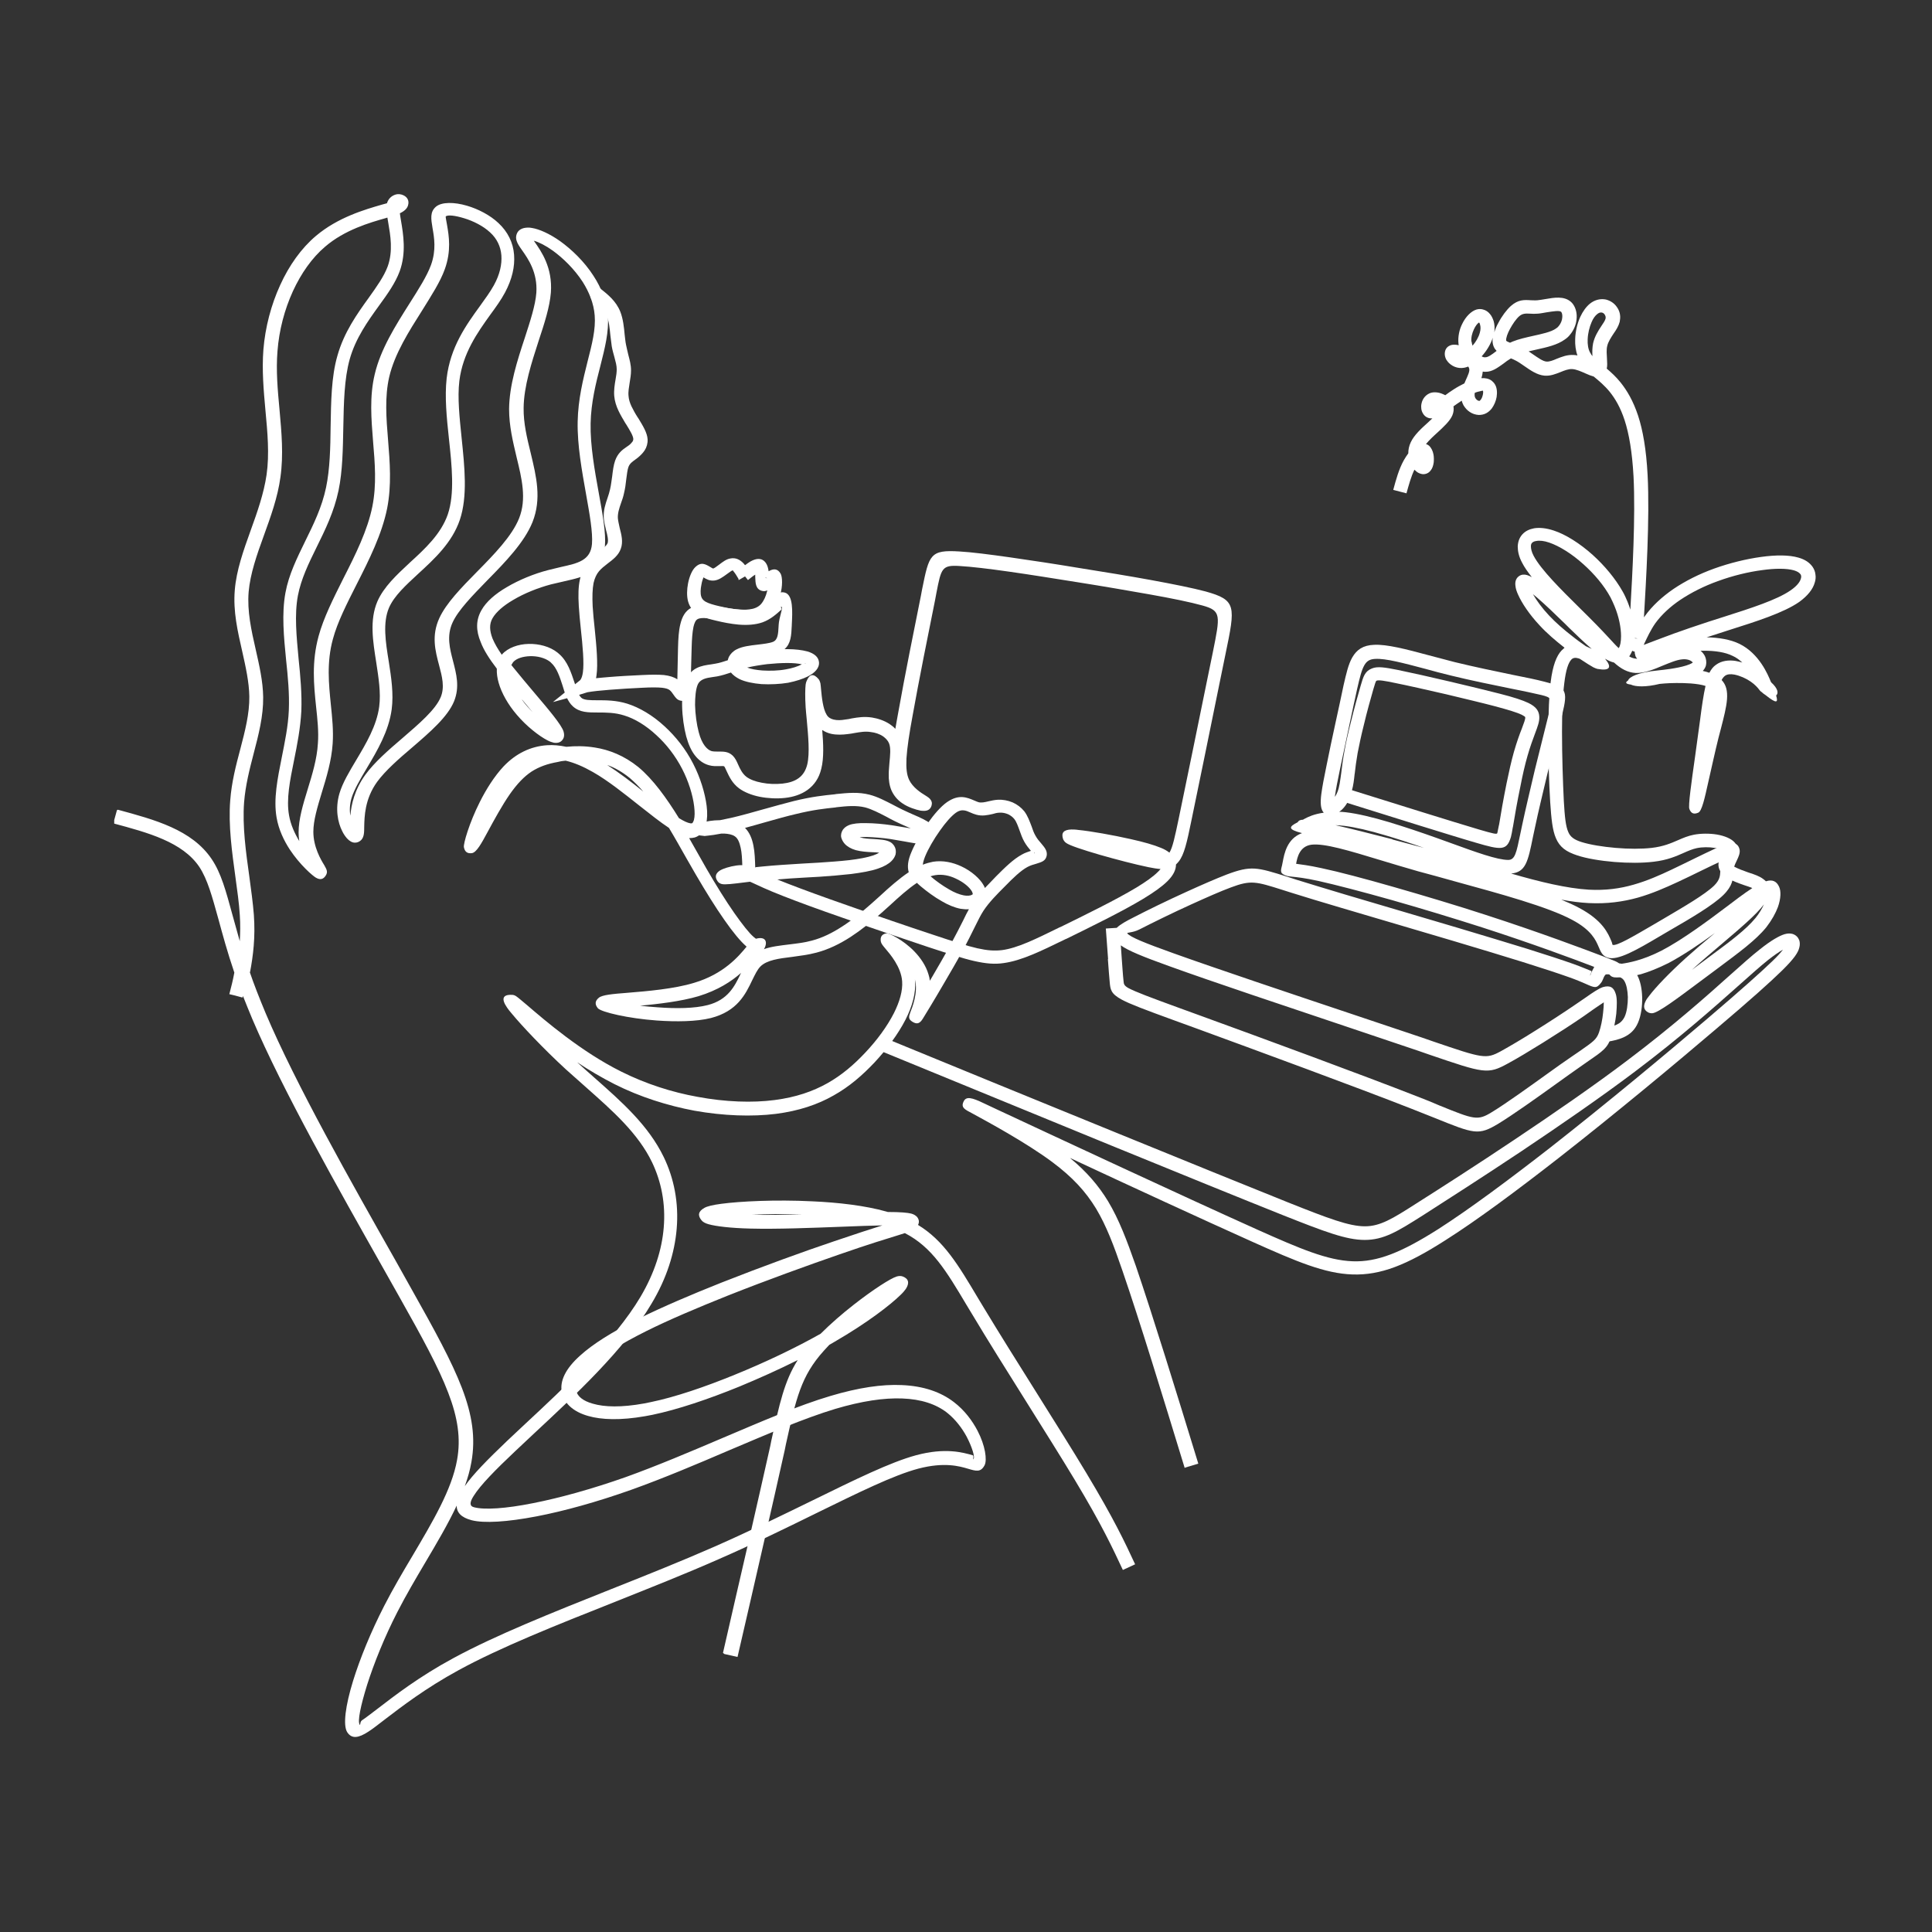
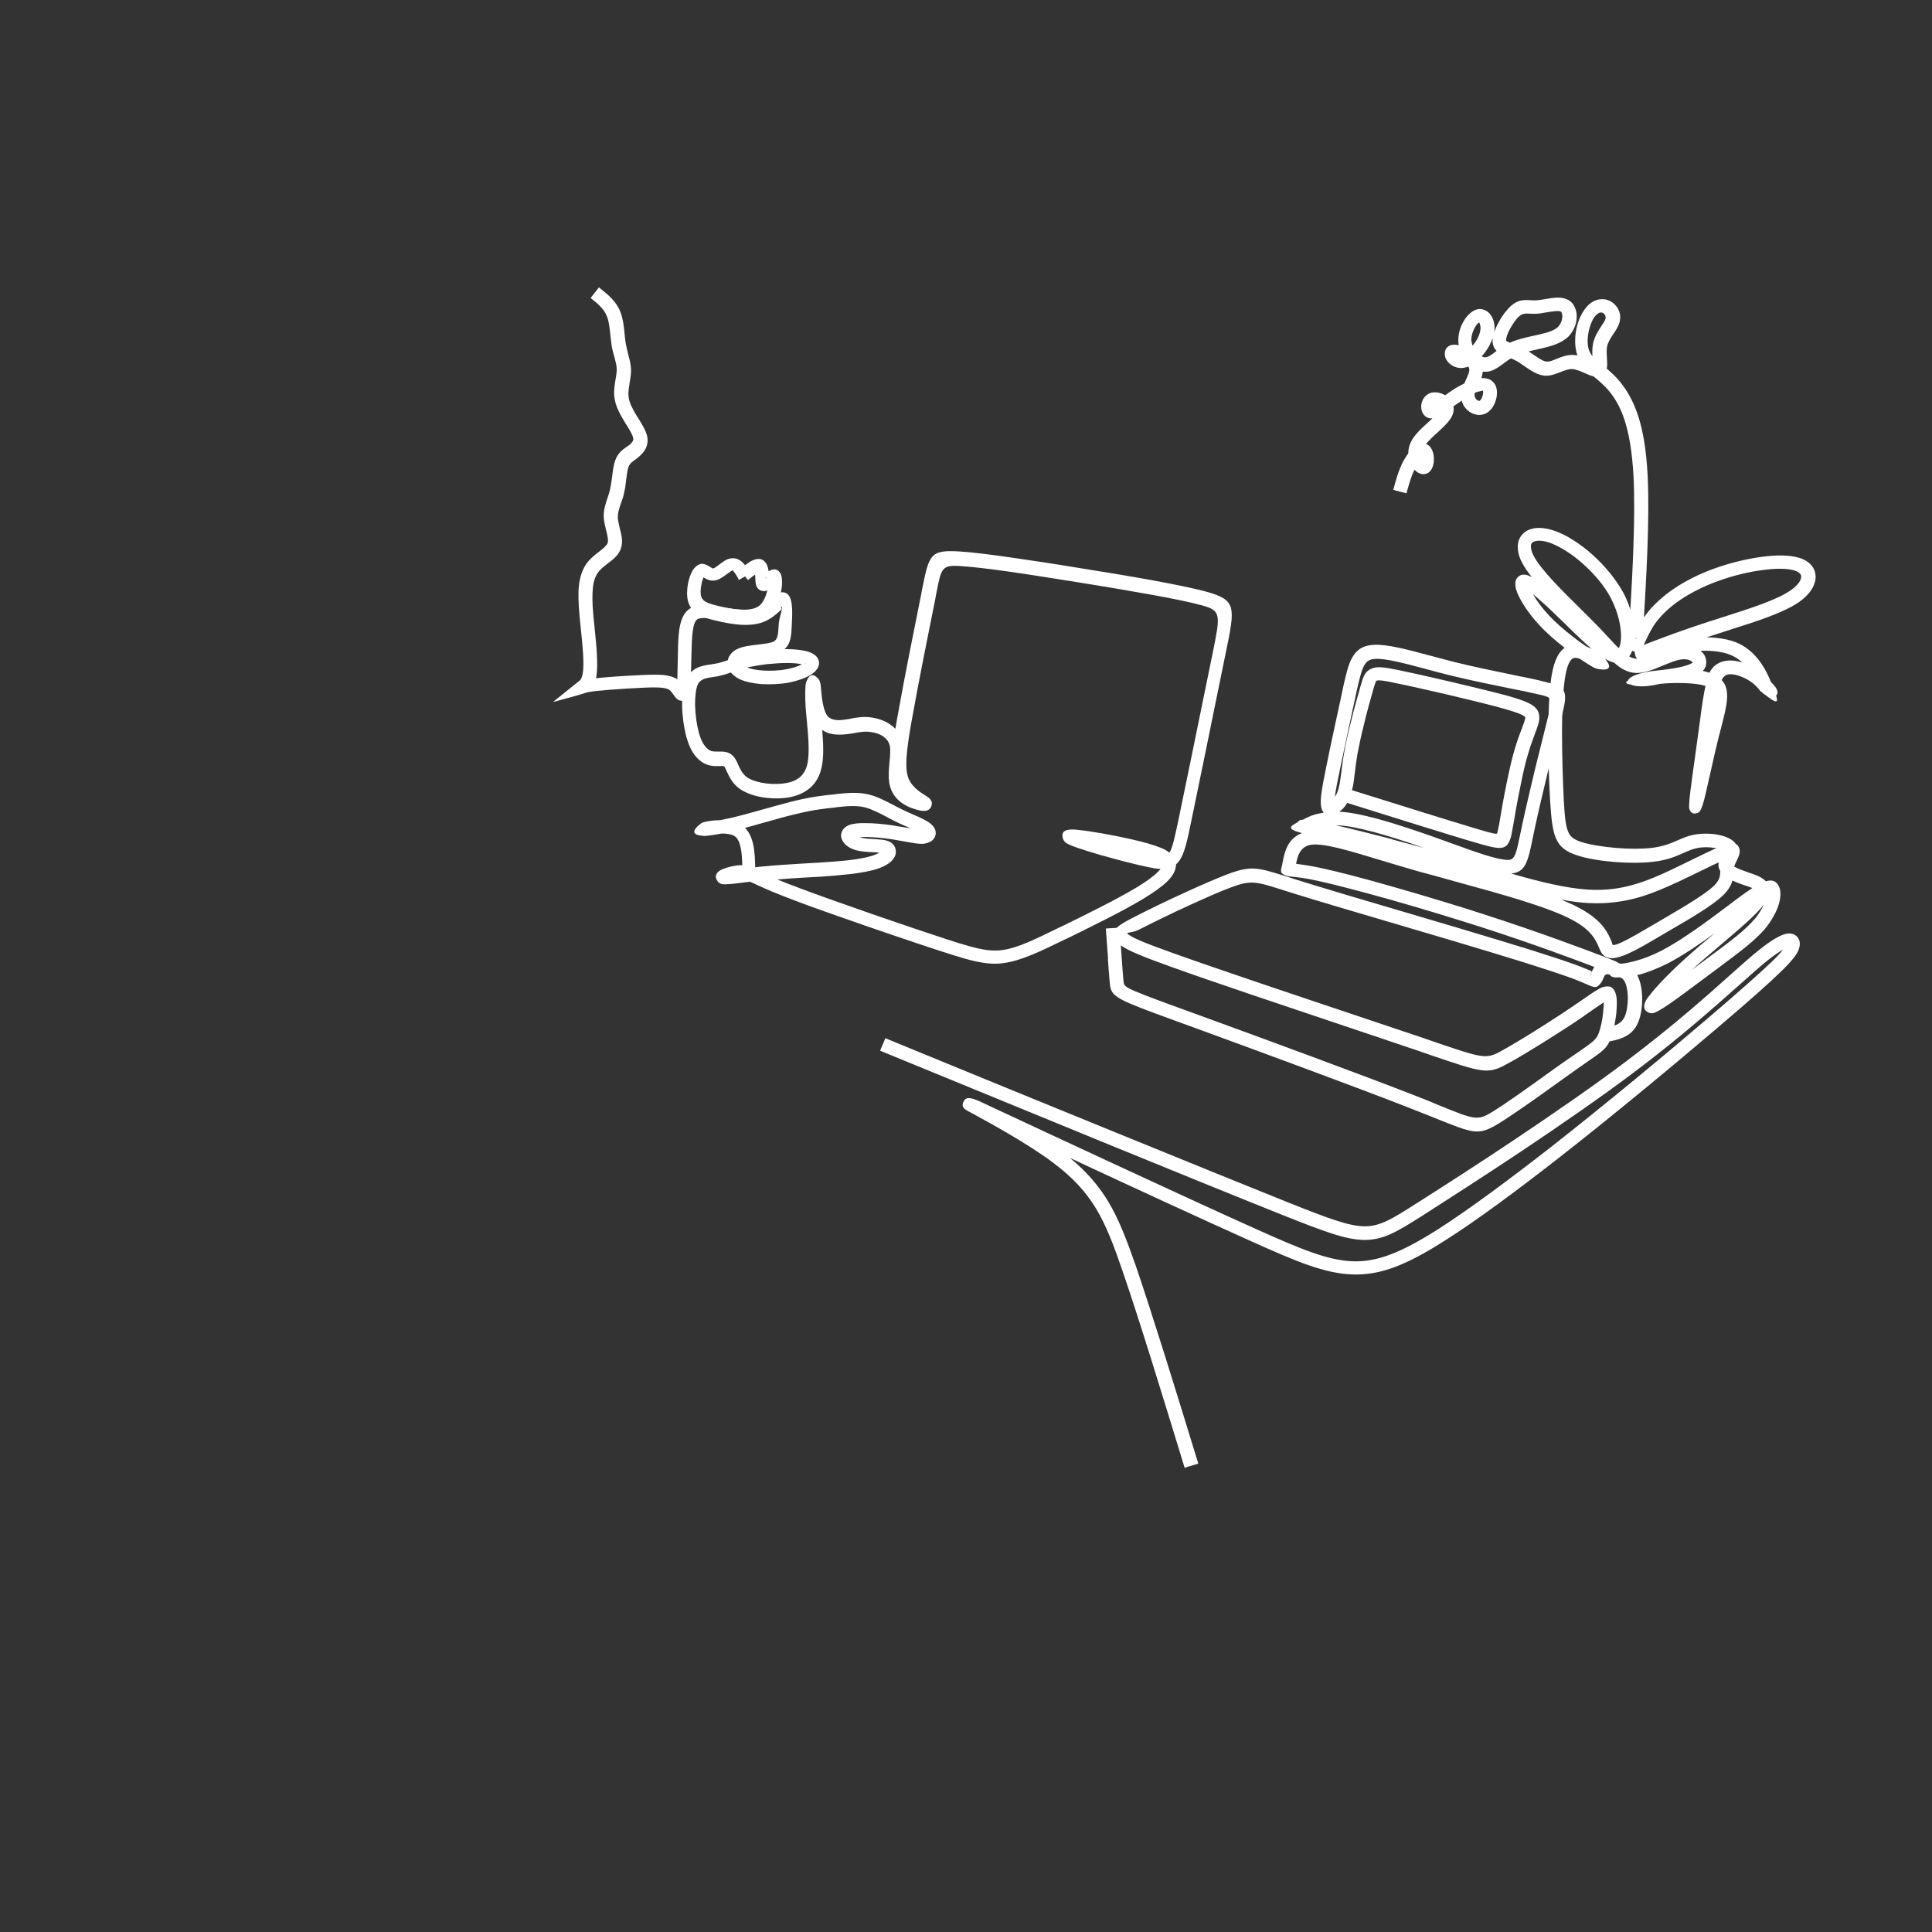
<svg xmlns="http://www.w3.org/2000/svg" width="1080" viewBox="0 0 810 810" height="1080" preserveAspectRatio="xMidYMid meet">
  <rect x="0" y="0" width="810" height="810" fill="#333333" stroke="none" />
  <defs>
    <clipPath id="c22548bb4c">
      <path d="M 47.887 81 L 439 81 L 439 729 L 47.887 729 Z M 47.887 81 " clip-rule="nonzero" />
    </clipPath>
    <clipPath id="dc94c00be6">
      <path d="M 584 124 L 761.887 124 L 761.887 437 L 584 437 Z M 584 124 " clip-rule="nonzero" />
    </clipPath>
  </defs>
  <g clip-path="url(#c22548bb4c)">
-     <path fill="#ffffff" d="M 49.41 339.48 C 64.926 343.672 80.445 347.863 88.727 360.148 C 92.727 366.051 94.723 373.574 97.484 383.668 C 98.438 387 99.391 390.621 100.531 394.621 C 100.723 391.191 100.816 387.574 100.531 383.574 C 100.246 378.715 99.484 373.48 98.723 367.859 C 97.293 357.387 95.676 346.055 96.531 335.48 C 97.105 327.961 98.914 320.914 100.723 314.152 C 102.723 306.531 104.625 299.199 104.531 291.961 C 104.434 285.965 103.008 279.582 101.578 273.203 C 99.676 264.82 97.676 256.348 98.438 247.395 C 99.102 239.109 102.055 230.824 105.102 222.348 C 107.863 214.73 110.621 206.922 111.766 199.02 C 113.004 190.352 112.145 181.211 111.289 172.066 C 110.527 163.688 109.766 155.117 110.434 146.547 C 111.195 137.215 113.668 127.785 117.477 119.5 C 121.191 111.312 126.332 104.074 132.422 98.934 C 141.656 91.121 152.891 87.887 160.125 85.789 L 162.223 85.219 C 162.887 83.125 164.316 82.074 165.742 81.602 C 166.98 81.219 168.219 81.41 169.172 81.887 C 170.789 82.648 171.645 84.172 171.074 86.074 C 170.789 87.219 169.742 88.457 167.648 89.41 C 167.742 90.266 167.934 91.41 168.125 92.551 C 169.074 98.172 170.406 105.98 167.551 113.789 C 165.742 118.645 162.508 123.215 158.891 128.168 C 154.223 134.645 149.082 141.785 146.609 150.641 C 144.324 158.832 144.133 168.926 143.941 178.926 C 143.754 188.16 143.656 197.305 141.945 205.59 C 140.039 214.637 136.328 222.16 132.707 229.492 C 129.379 236.254 126.234 242.73 124.902 249.68 C 123.379 257.773 124.332 266.918 125.188 276.25 C 125.949 283.488 126.617 290.914 126.332 298.152 C 125.949 305.293 124.617 312.152 123.285 318.723 C 121.57 327.199 119.953 335.102 121.191 341.863 C 121.855 345.766 123.57 349.48 125.473 352.625 C 125.285 351.48 125.188 350.242 125.188 349.004 C 125.188 343.48 126.996 337.387 128.996 330.91 C 130.898 324.723 132.898 318.246 133.281 311.676 C 133.66 306.723 133.09 301.582 132.52 296.246 C 131.566 287.105 130.613 277.582 133.566 266.727 C 135.66 259.012 139.754 250.918 143.941 242.539 C 148.988 232.633 154.129 222.348 156.129 212.254 C 157.938 203.207 157.176 194.066 156.414 185.113 C 155.652 175.59 154.891 166.258 157.082 157.023 C 159.555 146.355 165.934 136.355 171.645 127.309 C 175.453 121.312 178.977 115.789 180.691 111.121 C 182.973 104.836 182.023 99.504 181.355 95.695 C 180.691 91.695 180.215 88.836 182.785 86.648 C 185.164 84.648 190.398 84.648 195.828 86.266 C 200.395 87.598 205.441 90.172 208.965 93.504 C 212.867 97.121 215.152 101.695 215.531 106.836 C 215.914 111.789 214.676 117.121 211.727 122.645 C 210.105 125.691 207.918 128.738 205.535 131.977 C 200.207 139.406 194.02 148.07 192.59 159.688 C 191.734 166.734 192.684 175.211 193.543 183.688 C 194.781 195.781 196.113 208.066 192.781 217.969 C 189.543 227.492 182.215 234.254 175.359 240.539 C 170.219 245.301 165.266 249.777 163.078 254.824 C 160.414 261.109 161.648 269.105 162.984 277.297 C 164.031 283.965 165.078 290.82 164.219 297.391 C 162.984 306.531 158.223 314.629 153.844 321.961 C 151.082 326.625 148.512 330.91 147.371 334.625 C 146.609 337.293 146.512 339.863 146.895 341.957 C 147.273 337.195 148.703 331.008 153.176 324.816 C 156.984 319.578 162.887 314.438 168.695 309.484 C 175.645 303.484 182.594 297.582 184.785 292.25 C 186.496 288.059 185.355 283.676 184.117 279.012 C 182.5 272.918 180.785 266.535 184.211 259.109 C 187.066 252.918 193.352 246.441 199.922 239.777 C 207.156 232.445 214.676 224.73 217.629 217.301 C 220.863 209.207 218.77 200.637 216.582 191.684 C 215.059 185.211 213.438 178.641 213.438 171.496 C 213.535 161.496 216.867 151.215 220.008 141.691 C 222.293 134.645 224.48 127.977 224.863 122.738 C 225.434 114.266 221.434 108.551 218.961 105.027 C 217.816 103.406 216.961 102.168 216.582 100.93 C 216.293 99.98 216.293 99.121 216.582 98.266 C 217.055 96.836 218.102 95.98 219.723 95.598 C 220.672 95.41 221.816 95.312 223.148 95.598 C 226.004 96.074 230.289 97.883 234.859 101.121 C 239.617 104.551 244.949 109.598 248.852 115.691 C 252.09 120.645 254.375 126.359 254.852 132.453 C 255.328 139.117 253.613 145.879 251.707 153.402 C 249.805 160.734 247.805 168.734 247.617 177.496 C 247.426 186.734 249.328 197.305 251.043 206.73 C 252.66 215.59 254.09 223.492 253.613 229.016 C 252.66 240.156 245.52 241.68 236.285 243.777 C 234.668 244.156 232.953 244.539 230.957 245.016 C 225.625 246.441 219.816 248.727 215.059 251.586 C 211.152 253.871 208.012 256.535 206.488 259.203 C 205.062 261.68 205.25 264.441 206.488 267.68 C 207.348 269.773 208.68 272.059 210.391 274.535 L 210.488 274.344 C 212.961 271.582 217.246 270.059 221.625 269.965 C 225.91 269.867 230.48 271.012 233.715 273.582 L 234.383 274.156 C 238 277.297 239.43 281.965 240.855 286.152 C 241.715 288.914 242.57 291.484 243.711 292.535 C 244.855 293.582 247.426 293.582 250.473 293.582 C 254.09 293.582 258.277 293.582 262.941 295.008 C 268.082 296.629 273.605 299.867 278.652 304.531 C 283.219 308.723 287.504 314.055 290.645 320.246 C 293.598 325.961 295.598 332.531 296.262 337.863 C 296.645 340.816 296.547 343.578 295.977 345.672 C 295.215 348.434 293.691 350.34 291.312 351.102 C 290.551 351.289 289.789 351.387 288.934 351.387 L 296.168 364.145 C 300.355 371.383 304.355 377.766 307.875 382.812 C 311.305 387.668 314.066 391.191 315.969 392.812 L 316.922 393.574 C 321.109 392.43 321.965 395 320.348 397.859 L 320.254 397.953 C 323.395 396.809 327.105 396.43 330.914 395.953 C 334.059 395.57 337.391 395.191 340.434 394.336 C 344.816 393.191 349.004 391.098 353.098 388.43 C 357.285 385.762 361.285 382.43 365.281 378.906 L 368.898 375.668 C 372.898 371.957 376.898 368.434 380.992 365.672 C 380.324 363.383 380.609 360.719 382.133 357.195 C 383.562 353.766 386.133 349.195 388.988 345.102 C 391.559 341.48 394.414 338.148 396.984 336.34 C 402.031 332.816 405.457 334.34 408.598 335.672 C 409.266 335.957 409.93 336.246 410.312 336.34 C 411.453 336.625 412.883 336.34 414.406 335.957 C 415.645 335.672 416.883 335.387 418.402 335.293 C 420.402 335.195 422.594 335.578 424.594 336.434 C 426.496 337.293 428.113 338.531 429.449 340.148 C 430.875 342.055 431.637 344.242 432.492 346.434 C 432.969 347.863 433.445 349.195 434.113 350.34 C 434.777 351.574 435.73 352.719 436.586 353.672 C 438.016 355.387 439.062 356.625 438.871 358.527 C 438.492 360.91 436.871 361.387 434.398 362.148 C 433.352 362.434 432.02 362.812 430.781 363.48 C 427.926 365.004 424.594 368.242 421.355 371.574 C 418.023 374.906 414.691 378.242 412.312 381.859 C 411.074 383.766 410.121 385.762 408.789 388.43 C 407.359 391.285 405.648 394.906 402.98 399.668 C 401.078 403.191 398.41 407.762 395.84 412.141 C 391.75 419.188 387.844 425.57 386.895 427.094 C 385.656 429.094 384.512 429.57 382.609 428.426 C 380.703 427.285 380.992 426.234 381.656 424.426 C 382.324 422.711 385.086 416.141 383.562 410.523 L 383.656 411.191 C 384.035 416.238 382.516 421.855 379.656 427.473 C 376.516 433.57 371.852 439.855 366.617 445.473 C 361.664 450.711 356.145 455.566 349.48 459.281 C 342.816 463.09 334.914 465.758 325.297 466.996 C 315.301 468.234 303.402 467.852 291.121 465.66 C 279.984 463.566 268.367 459.949 257.609 454.52 C 252.184 451.758 246.855 448.617 242 445.379 C 244.379 447.566 246.758 449.664 249.234 451.852 C 260.754 462.043 271.797 471.758 278.27 485.09 C 282.555 493.945 284.648 504.23 283.695 515.277 C 282.84 525.18 279.602 535.844 273.129 546.605 C 261.801 565.844 240.57 585.461 223.816 601.078 C 221.055 603.648 218.293 606.219 216.105 608.316 C 207.633 616.316 201.441 622.602 198.586 627.172 C 196.875 629.836 196.777 631.457 198.777 631.934 C 203.156 633.074 212.012 632.504 223.434 630.219 C 234.574 628.027 248.09 624.312 262.371 619.266 C 275.605 614.504 289.504 608.602 302.926 602.887 C 319.301 595.938 334.914 589.176 348.148 585.27 C 359.953 581.746 369.852 580.316 378.039 580.699 C 387.273 581.078 394.508 583.652 399.934 587.84 C 404.41 591.27 407.648 595.648 409.836 599.84 C 413.074 606.031 413.93 612.125 412.789 614.316 C 411.168 617.363 409.266 616.789 405.742 615.742 C 402.219 614.695 395.84 612.887 384.988 615.742 C 374.613 618.504 360.141 625.648 342.625 634.219 C 330.25 640.312 316.254 647.168 301.215 653.738 C 287.41 659.836 272.461 665.738 257.707 671.645 C 233.43 681.262 209.727 690.688 192.305 700.211 C 178.309 707.832 168.219 715.641 161.363 720.875 C 158.508 723.066 156.223 724.875 154.414 726.02 C 150.32 728.688 147.465 729.16 145.562 726.211 C 143.754 723.352 144.801 715.164 148.035 704.688 C 150.891 695.449 155.461 684.215 161.078 673.262 C 164.793 666.023 168.887 659.074 172.98 652.215 C 181.355 638.027 189.449 624.504 191.637 612.031 C 193.258 603.078 191.922 594.316 187.926 583.938 C 183.832 573.176 176.883 560.512 167.551 543.941 L 160.414 531.273 C 142.133 498.895 118.523 457.188 105.766 427.188 C 104.34 423.855 103.102 420.617 101.863 417.57 L 101.672 418.238 L 98.531 417.379 L 96.152 416.809 C 96.914 413.855 97.676 410.902 98.246 407.762 C 95.297 399.098 93.297 391.668 91.582 385.383 C 88.918 375.766 87.012 368.719 83.586 363.48 C 76.539 353.004 62.07 349.102 47.504 345.195 L 49.027 339.672 Z M 104.625 407.285 C 106.434 412.617 108.719 418.426 111.383 424.809 C 123.949 454.52 147.465 496.039 165.742 528.324 L 172.883 541.082 C 182.309 557.844 189.352 570.699 193.637 581.84 C 198.016 593.27 199.445 602.887 197.637 612.98 C 197.062 616.316 196.113 619.648 194.875 623.074 C 198.207 618.219 204.395 611.934 212.582 604.125 C 215.152 601.648 217.723 599.363 220.293 596.887 C 236.762 581.555 257.613 562.129 268.559 543.656 C 274.461 533.656 277.508 523.848 278.27 514.703 C 279.125 504.609 277.223 495.371 273.414 487.375 C 267.512 475.09 256.852 465.758 245.805 455.949 C 243.047 453.473 240.191 450.996 237.238 448.328 C 227.812 439.664 218.77 430.047 214.676 425.094 C 213.723 424.047 213.059 423.094 212.582 422.426 C 210.105 418.809 210.68 416.902 214.676 417.094 C 215.246 417.094 215.82 417.285 216.391 417.664 C 217.246 418.238 218.77 419.57 221.055 421.477 C 228.387 427.762 243.617 440.902 260.469 449.281 C 270.75 454.426 281.793 457.949 292.453 459.852 C 304.164 462.043 315.492 462.422 324.824 461.188 C 333.676 460.043 340.816 457.566 346.91 454.137 C 353 450.711 358.047 446.328 362.711 441.379 C 367.664 436.141 371.945 430.332 374.801 424.711 C 377.184 419.949 378.516 415.379 378.23 411.379 C 377.754 405.285 373.184 400.047 371.09 397.57 C 370.137 396.43 369.473 395.668 369.281 394.715 C 368.996 392.812 369.66 391.668 371.66 391.285 C 372.613 391.098 378.801 394.145 383.371 398.906 C 385.941 401.57 388.227 404.906 389.273 408.523 C 389.559 409.379 389.75 410.238 389.844 411.191 L 391.082 409.094 C 393.461 405 396.031 400.621 398.125 396.809 C 400.793 391.859 402.504 388.523 403.84 385.859 C 404.695 384.051 405.457 382.527 406.219 381.191 C 405.078 381.289 403.934 381.191 402.695 381.004 C 400.223 380.527 397.461 379.383 394.891 377.859 C 391.652 376.051 388.512 373.668 386.227 371.766 C 385.559 371.195 384.988 370.719 384.418 370.145 C 380.703 372.621 376.898 376.051 373.09 379.574 L 369.473 382.812 C 365.281 386.527 361 389.953 356.621 392.812 C 352.051 395.762 347.387 398.047 342.34 399.383 C 338.816 400.332 335.391 400.715 332.059 401.191 C 326.535 401.855 321.492 402.523 318.824 405.191 C 317.492 406.523 316.539 408.617 315.398 410.902 C 312.543 416.902 309.113 423.949 298.07 426.809 C 291.98 428.332 283.504 428.426 275.414 427.855 C 263.418 426.996 252.09 424.332 250.66 422.711 C 249.328 421.094 249.426 419.664 251.043 418.332 C 252.469 417.094 256.945 416.715 263.039 416.238 C 271.227 415.57 282.648 414.617 291.027 412.047 C 303.496 408.332 309.688 400.906 312.922 397 L 313.02 396.906 L 312.828 396.715 C 310.543 394.715 307.305 390.906 303.688 385.668 C 300.07 380.527 295.977 373.957 291.691 366.621 L 287.695 359.672 C 285.316 355.48 282.934 351.195 280.461 347.102 C 276.844 344.719 272.652 341.387 268.18 337.863 C 261.801 332.816 254.945 327.293 248.566 323.676 C 244.57 321.387 240.762 319.77 237.145 318.914 C 235.906 319.008 234.762 319.199 233.715 319.484 C 229.434 320.246 226.004 321.484 222.863 323.484 C 219.723 325.578 216.867 328.531 213.723 333.008 C 210.488 337.672 207.059 343.957 204.488 348.719 C 201.824 353.672 199.824 357.289 197.922 357.672 C 196.016 357.957 194.875 357.195 194.492 355.195 C 194.207 353.766 196.777 344.91 201.156 336.246 C 203.824 330.91 207.25 325.484 211.059 321.387 C 216.293 315.863 222.484 312.914 229.336 312.438 C 231.906 312.246 234.668 312.531 237.43 313.102 C 241.141 312.723 245.141 312.723 249.328 313.391 C 255.422 314.34 261.703 316.816 267.609 321.578 C 273.797 326.723 279.414 334.531 284.648 343.004 C 286.648 344.242 288.266 345.004 289.504 345.195 C 289.789 345.195 289.98 345.195 290.074 345.195 C 290.359 345.102 290.645 344.625 290.93 343.766 C 291.312 342.34 291.312 340.34 291.027 338.055 C 290.457 333.293 288.648 327.484 285.98 322.34 C 283.125 316.816 279.316 311.961 275.223 308.246 C 270.844 304.152 266.086 301.293 261.703 299.961 C 257.801 298.723 254.09 298.723 250.852 298.723 C 246.473 298.723 243.047 298.723 240.191 296.152 C 237.906 294.059 236.859 290.82 235.812 287.297 C 234.668 283.773 233.43 279.965 231.051 277.867 L 230.668 277.488 C 228.48 275.773 225.242 275.012 222.195 275.105 C 219.34 275.203 216.676 275.965 215.246 277.488 L 214.961 277.867 C 214.77 278.152 214.582 278.441 214.391 278.82 L 215.152 279.773 C 217.914 283.203 221.055 286.914 224.102 290.535 C 230.004 297.484 235.43 303.867 236.285 306.723 C 236.574 307.77 236.574 308.629 236.285 309.391 C 235.523 311.105 234.098 311.676 232.191 311.391 C 231.43 311.199 230.48 310.914 229.434 310.34 C 226.102 308.629 220.77 304.531 216.676 299.676 C 213.059 295.484 210.297 290.629 209.059 286.25 C 208.488 284.25 208.203 282.25 208.297 280.344 C 205.25 276.344 202.871 272.727 201.539 269.203 C 199.539 264.441 199.445 260.059 201.824 255.871 C 203.824 252.25 207.727 248.918 212.488 246.156 C 217.629 243.109 223.91 240.539 229.812 239.016 C 231.621 238.539 233.527 238.156 235.336 237.68 C 242.188 236.156 247.617 235.016 248.188 228.062 C 248.566 223.207 247.234 215.684 245.711 207.207 C 243.996 197.496 242 186.734 242.188 176.828 C 242.379 167.309 244.473 159.023 246.379 151.402 C 248.188 144.355 249.805 137.977 249.328 132.262 C 248.949 127.215 246.949 122.359 244.285 118.168 C 240.762 112.738 236 108.168 231.812 105.121 C 228.766 102.93 225.91 101.504 223.816 100.93 L 224.008 101.219 C 226.957 105.406 231.719 112.168 230.957 122.645 C 230.48 128.645 228.289 135.5 225.816 142.93 C 222.863 152.07 219.625 161.973 219.531 171.02 C 219.438 177.402 220.961 183.688 222.484 189.875 C 224.863 199.781 227.148 209.113 223.246 218.922 C 219.816 227.398 211.914 235.586 204.301 243.301 C 198.113 249.68 192.113 255.773 189.734 261.012 C 187.164 266.633 188.59 271.965 189.926 277.105 C 191.352 282.629 192.781 287.961 190.398 293.961 C 187.734 300.531 180.309 306.914 172.789 313.391 C 167.172 318.152 161.555 323.102 158.129 327.77 C 152.891 335.008 152.797 342.434 152.699 346.625 C 152.699 349.195 152.605 350.91 151.465 352.148 C 150.703 352.91 149.844 353.289 148.797 353.289 C 147.656 353.289 146.512 352.625 145.465 351.48 C 144.801 350.719 144.039 349.672 143.465 348.434 C 141.656 344.91 140.422 339.102 142.324 332.625 C 143.656 328.148 146.418 323.578 149.367 318.625 C 153.461 311.77 157.938 304.246 158.984 296.246 C 159.746 290.438 158.699 284.059 157.746 277.773 C 156.32 268.727 154.891 259.965 158.223 252.156 C 160.887 246.062 166.219 241.109 171.836 235.871 C 178.215 230.062 184.879 223.875 187.734 215.684 C 190.688 207.016 189.449 195.305 188.211 183.875 C 187.258 175.02 186.402 166.355 187.258 158.641 C 188.781 145.5 195.445 136.262 201.254 128.262 C 203.441 125.215 205.535 122.359 207.059 119.598 C 209.535 115.121 210.488 110.836 210.203 107.027 C 209.918 103.312 208.297 99.98 205.441 97.406 C 202.586 94.742 198.398 92.648 194.59 91.504 C 190.875 90.359 187.734 89.98 186.879 90.742 C 186.781 90.836 187.066 92.359 187.449 94.457 C 188.211 98.934 189.258 105.121 186.496 112.836 C 184.594 118.168 180.879 123.883 176.977 130.168 C 171.551 138.738 165.457 148.262 163.172 158.07 C 161.27 166.355 161.934 175.305 162.695 184.449 C 163.457 193.781 164.219 203.398 162.316 213.113 C 160.125 223.969 154.797 234.633 149.559 244.918 C 145.465 253.012 141.469 260.82 139.562 267.965 C 136.898 277.68 137.852 286.82 138.707 295.391 C 139.277 300.914 139.848 306.344 139.469 311.77 C 138.992 318.914 136.898 325.863 134.898 332.34 C 133.09 338.34 131.375 343.957 131.375 348.719 C 131.375 355.098 134.52 360.434 135.945 362.719 C 136.898 364.434 137.562 365.48 136.613 367.004 C 135.566 368.719 134.23 369.004 132.422 367.957 C 131.09 367.195 125.758 362.621 121.477 356.148 C 119 352.34 116.812 347.766 115.953 342.719 C 114.621 335.008 116.336 326.531 118.145 317.484 C 119.383 311.199 120.809 304.531 121.094 297.77 C 121.379 290.914 120.715 283.773 119.953 276.727 C 119 267.012 118.047 257.395 119.668 248.539 C 121.094 240.824 124.523 233.969 127.949 226.922 C 131.375 219.969 134.992 212.637 136.707 204.352 C 138.324 196.637 138.516 187.688 138.613 178.828 C 138.801 168.355 138.898 157.973 141.469 149.117 C 144.227 139.309 149.656 131.691 154.605 124.836 C 157.938 120.168 160.984 115.883 162.508 111.789 C 164.887 105.312 163.648 98.457 162.793 93.504 L 162.41 91.219 L 161.84 91.41 C 155.082 93.312 144.516 96.359 136.328 103.406 C 130.805 108.074 126.234 114.645 122.809 122.074 C 119.285 129.785 117 138.453 116.336 147.215 C 115.668 155.402 116.43 163.594 117.191 171.781 C 118.047 181.305 118.906 190.734 117.574 200.066 C 116.43 208.543 113.48 216.637 110.621 224.539 C 107.672 232.633 104.91 240.539 104.246 248.156 C 103.578 256.25 105.387 264.348 107.195 272.25 C 108.719 279.012 110.242 285.582 110.336 292.246 C 110.434 300.246 108.434 307.961 106.34 315.961 C 104.625 322.531 102.91 329.293 102.34 336.34 C 101.578 346.34 103.102 357.289 104.531 367.48 C 105.293 373.191 106.055 378.621 106.434 383.574 C 107.102 393 106.148 400.621 104.816 407.668 Z M 191.449 631.266 C 187.828 638.98 183.164 646.883 178.309 655.074 C 174.312 661.836 170.219 668.785 166.602 675.832 C 161.172 686.402 156.793 697.355 153.938 706.309 C 151.18 715.164 149.844 721.637 150.797 723.066 C 151.18 723.637 150.797 721.926 151.75 721.258 C 153.461 720.113 155.652 718.402 158.414 716.305 C 165.363 710.973 175.645 702.973 190.113 695.164 C 207.82 685.547 231.719 676.023 256.09 666.309 C 270.75 660.5 285.504 654.598 299.402 648.504 C 314.539 641.836 328.344 635.074 340.625 629.074 C 358.523 620.312 373.184 613.078 384.035 610.125 C 396.414 606.793 403.742 608.98 407.836 610.125 C 408.504 610.316 407.648 612.695 408.219 611.555 C 408.695 610.695 407.648 606.887 405.266 602.316 C 403.363 598.793 400.602 595.078 396.984 592.223 C 392.414 588.699 386.227 586.602 378.23 586.316 C 370.613 586.031 361.379 587.363 350.145 590.699 C 337.199 594.602 321.68 601.27 305.496 608.125 C 291.98 613.934 277.984 619.84 264.656 624.602 C 250.188 629.742 236.383 633.551 224.957 635.742 C 212.582 638.121 202.871 638.695 197.73 637.359 C 193.352 636.219 191.449 634.121 191.449 631.172 Z M 412.977 372.242 C 414.5 370.621 416.121 369.004 417.641 367.383 C 421.262 363.766 424.781 360.242 428.496 358.242 C 429.828 357.48 431.16 357.098 432.207 356.719 C 431.352 355.672 430.305 354.434 429.449 352.91 C 428.59 351.387 428.02 349.766 427.449 348.148 C 426.781 346.34 426.211 344.625 425.258 343.387 C 424.594 342.531 423.641 341.863 422.688 341.387 C 421.547 340.91 420.309 340.625 419.07 340.719 C 418.117 340.719 417.07 341.004 416.121 341.293 C 413.93 341.766 411.836 342.242 409.359 341.578 C 408.406 341.293 407.551 341.004 406.789 340.625 C 405.074 339.863 403.172 339.004 400.793 340.719 C 398.793 342.148 396.414 344.91 394.129 348.148 C 391.461 351.863 389.082 356.051 387.844 359.098 C 387.273 360.527 386.988 361.672 386.895 362.527 C 388.32 361.957 389.75 361.574 391.176 361.289 C 395.367 360.621 399.461 361.574 402.98 363.195 C 407.359 365.195 410.98 368.527 412.406 371.195 C 412.598 371.574 412.789 371.859 412.883 372.242 Z M 433.539 357.289 L 433.637 357.672 L 433.637 357.574 C 433.637 357.289 433.637 357.289 433.539 357.289 Z M 433.539 357.289 C 433.539 357.766 433.539 358.148 433.637 357.672 Z M 390.129 367.383 C 392.223 369.195 395.082 371.289 397.938 372.906 C 400.031 374.145 402.125 375.004 404.027 375.383 C 405.551 375.668 406.789 375.574 407.551 375.098 C 407.742 375.004 407.836 374.906 407.836 374.906 L 407.836 374.812 C 407.836 374.621 407.742 374.336 407.551 373.859 C 406.598 372.051 404.027 369.859 400.695 368.336 C 398.125 367.098 395.082 366.434 392.129 366.906 C 391.461 367.004 390.797 367.195 390.129 367.383 Z M 310.352 408.523 L 310.734 407.855 C 306.641 411.477 300.926 415.191 292.836 417.664 C 285.41 419.855 276.176 420.902 268.367 421.664 C 270.75 421.949 273.32 422.141 275.891 422.332 C 283.41 422.902 291.219 422.809 296.738 421.379 C 305.211 419.188 307.973 413.477 310.352 408.617 Z M 269.703 331.863 C 267.797 329.672 265.895 327.77 263.988 326.148 C 260.941 323.676 257.801 321.863 254.566 320.723 C 259.609 323.961 264.848 327.961 269.703 331.863 Z M 218.863 293.391 C 219.531 294.344 220.293 295.297 221.055 296.152 C 221.816 297.008 222.578 297.77 223.34 298.629 L 218.961 293.391 Z M 218.863 293.391 " fill-opacity="1" fill-rule="nonzero" />
-   </g>
-   <path fill="#ffffff" d="M 303.117 692.973 C 306.828 676.594 310.637 660.312 314.066 645.359 C 317.586 630.027 320.633 616.504 322.918 606.316 L 323.395 603.934 C 326.82 588.508 328.82 579.078 334.438 570.223 C 326.633 574.129 318.16 577.938 309.875 581.367 C 297.023 586.602 284.078 590.984 273.508 593.172 L 270.465 593.746 C 260.184 595.555 252.184 595.27 246.566 593.648 C 240.191 591.84 236.477 588.223 235.621 583.938 L 235.523 583.652 C 234.668 578.984 237.047 573.844 243.234 568.32 C 248.473 563.559 256.562 558.414 267.895 552.797 C 277.699 547.941 289.98 542.703 302.449 537.75 C 319.586 530.988 337.199 524.609 349.668 520.418 C 358.902 517.277 365.379 515.18 369.949 513.754 C 365.473 513.848 359.379 514.039 352.715 514.324 C 340.246 514.801 325.68 515.371 314.637 515.086 C 306.449 514.895 300.164 514.133 297.121 513.277 C 295.691 512.895 294.645 512.324 294.074 511.562 C 292.453 509.562 292.738 507.848 295.309 506.418 C 296.453 505.754 298.738 505.184 302.355 504.707 C 310.16 503.656 325.203 502.895 340.434 503.656 C 351.48 504.133 362.809 505.469 371.566 507.941 L 372.23 508.133 C 377.469 508.133 380.516 508.418 382.039 508.801 C 383.086 509.086 383.848 509.562 384.418 510.133 C 385.371 511.277 385.465 512.418 384.895 513.562 C 395.652 520.133 401.648 530.133 410.027 544.227 L 412.5 548.32 C 418.879 558.891 426.875 571.652 434.777 584.223 C 442.301 596.223 449.727 608.031 455.438 617.551 C 467.051 636.883 471.527 646.406 475.906 655.836 L 470.766 658.215 C 466.387 648.883 462.102 639.551 450.582 620.41 C 444.965 611.078 437.539 599.27 430.02 587.27 C 422.117 574.699 414.121 561.938 407.742 551.273 L 405.266 547.18 C 396.699 532.797 390.797 522.895 379.371 516.988 L 376.039 518.039 C 371.758 519.371 364.711 521.465 351.859 525.941 C 339.484 530.227 321.965 536.512 304.926 543.273 C 292.551 548.227 280.363 553.367 270.844 558.129 C 259.992 563.559 252.281 568.414 247.52 572.793 C 242.949 576.891 241.141 580.316 241.617 582.984 L 241.617 583.176 C 242.094 585.363 244.379 587.363 248.566 588.508 C 253.422 589.938 260.562 590.125 269.988 588.414 L 272.844 587.84 C 283.031 585.746 295.598 581.461 308.164 576.316 C 320.824 571.176 333.582 565.082 344.055 559.176 C 348.242 554.988 353.191 550.703 357.953 546.988 C 365.855 540.797 373.375 535.941 375.945 535.18 C 376.898 534.895 377.754 534.895 378.516 535.18 C 380.992 536.133 381.371 537.941 379.754 540.418 C 379.277 541.082 378.516 542.035 377.469 542.988 C 373.277 547.082 363.758 554.512 349.957 562.512 L 347.672 563.844 C 346.91 564.699 346.148 565.461 345.387 566.32 C 335.77 576.984 333.77 586.316 329.488 605.555 L 329.012 607.934 C 326.535 619.078 323.488 632.504 320.156 647.074 C 316.73 662.023 313.02 678.309 309.211 694.688 L 303.688 693.449 Z M 315.301 509.277 C 321.492 509.469 328.918 509.277 336.34 509.086 C 328.82 508.895 321.492 508.992 315.301 509.277 Z M 315.301 509.277 " fill-opacity="1" fill-rule="nonzero" />
+     </g>
  <path fill="#ffffff" d="M 496.66 615.457 L 496.66 615.363 C 487.328 584.891 478 554.32 470.574 532.703 C 466.957 522.133 463.816 513.848 459.531 506.707 C 455.246 499.66 449.727 493.562 441.156 487.184 C 430.02 478.898 413.738 470.137 407.648 466.805 C 404.602 465.184 402.695 464.422 404.027 461.758 C 405.074 459.566 407.457 460.137 412.406 462.52 L 418.691 465.473 C 440.965 475.852 494.562 500.895 527.219 515.562 C 545.117 523.562 556.539 528.418 567.105 528.797 C 577.484 529.18 587.574 525.086 602.902 515.371 C 615.848 507.086 632.508 494.707 649.645 481.375 C 673.824 462.422 698.957 441.473 715.809 427.094 C 730.09 414.902 738.277 407.57 743.035 403 C 745.32 400.809 746.652 399.285 747.512 398.145 C 745.988 399 743.895 400.43 741.227 402.523 C 737.992 405.094 733.992 408.715 729.043 413.094 C 718.855 422.141 704.766 434.711 685.441 449.281 C 671.16 460.043 654.023 471.852 637.934 482.613 C 621.656 493.469 606.613 503.086 596.523 509.562 C 585.859 516.324 580.148 519.848 572.152 519.848 C 564.441 519.848 555.398 516.418 537.879 509.469 C 520.934 502.707 495.422 492.324 465.812 480.23 C 440.203 469.758 404.695 455.188 368.996 440.52 L 371.184 435.281 C 402.695 448.234 434.59 461.281 468.004 474.898 C 497.422 486.898 522.742 497.184 540.07 504.133 C 556.824 510.801 565.582 514.133 572.246 514.133 C 578.625 514.133 583.766 510.992 593.57 504.707 C 603.949 498.133 619.086 488.422 634.891 477.852 C 650.977 467.09 668.02 455.375 682.109 444.711 C 701.055 430.426 715.145 417.953 725.328 408.809 C 730.375 404.332 734.371 400.715 737.801 398.047 C 742.559 394.238 745.988 392.336 748.176 391.668 C 749.508 391.285 750.652 391.285 751.605 391.574 C 753.031 392.051 753.891 393 754.363 394.238 C 754.652 395.191 754.652 396.238 754.363 397.285 C 753.891 399.285 752.367 401.762 747.129 406.906 C 742.273 411.668 733.992 419.094 719.617 431.285 C 702.863 445.566 677.633 466.613 653.262 485.66 C 636.031 499.086 619.277 511.562 606.043 519.941 C 589.668 530.418 578.816 534.703 567.012 534.32 C 555.398 533.941 543.496 528.895 525.027 520.609 C 503.609 510.992 473.238 496.992 448.582 485.469 C 455.629 491.277 460.578 497.086 464.574 503.656 C 469.145 511.277 472.383 519.848 476.191 530.703 C 483.426 551.941 492.945 582.793 502.371 613.555 L 502.371 613.648 L 496.945 615.266 Z M 409.074 464.328 C 408.504 465.566 408.695 465.09 409.074 464.328 Z M 409.168 464.234 L 409.266 464.043 Z M 409.168 464.234 " fill-opacity="1" fill-rule="nonzero" />
  <path fill="#ffffff" d="M 251.52 120.836 C 254.852 123.5 258.277 126.168 260.086 130.738 C 261.23 133.691 261.609 137.117 261.895 140.355 C 262.086 141.785 262.18 143.215 262.465 144.547 C 262.754 146.07 263.133 147.402 263.418 148.738 C 263.988 150.926 264.562 152.926 264.562 155.309 C 264.562 157.023 264.273 158.734 263.988 160.449 C 263.703 162.355 263.324 164.258 263.516 165.973 C 263.609 167.496 264.086 168.926 264.75 170.355 C 265.512 171.879 266.371 173.496 267.32 174.926 L 267.703 175.496 C 269.605 178.641 271.32 181.402 271.512 184.164 C 271.605 185.875 271.129 187.496 270.273 188.828 C 269.512 189.973 268.465 191.02 267.418 191.875 L 266.273 192.734 C 265.227 193.496 264.086 194.258 263.516 195.684 C 263.039 196.922 262.848 198.828 262.562 200.922 C 262.371 202.828 262.086 204.922 261.609 206.828 C 261.324 208.254 260.848 209.59 260.371 210.922 C 259.609 213.113 258.945 215.113 259.039 217.207 C 259.133 218.445 259.516 219.875 259.801 221.301 C 260.562 224.254 261.324 227.207 260.277 230.062 C 259.324 232.824 257.039 234.539 254.66 236.348 C 253.422 237.301 252.09 238.348 251.137 239.492 C 250.09 240.73 249.328 242.348 248.852 244.441 C 248.379 246.918 248.281 250.062 248.473 254.156 C 248.664 257.012 248.949 260.25 249.328 263.582 C 250.09 270.918 250.758 278.535 250.09 283.105 L 249.898 284.344 C 251.422 284.152 253.23 284.059 255.137 283.867 C 259.609 283.488 264.941 283.203 269.227 283.012 C 273.129 282.82 276.082 282.82 278.363 283.012 C 280.746 283.297 282.555 283.867 283.98 284.82 L 284.266 271.488 C 284.363 267.773 284.555 264.441 285.219 261.773 C 285.98 258.535 287.312 256.156 289.789 254.824 C 293.215 252.918 298.07 253.773 303.117 254.633 C 304.355 254.824 305.688 255.109 306.828 255.203 C 309.496 255.586 312.16 255.773 314.352 255.488 C 316.254 255.203 317.969 254.535 319.109 253.203 C 320.254 251.871 321.109 249.965 321.586 247.965 L 321.68 247.488 C 321.016 247.871 320.156 247.965 319.301 247.68 C 316.824 246.918 316.73 244.539 316.637 241.969 L 316.637 240.918 C 315.684 241.492 314.637 242.348 313.59 243.203 L 310.066 238.73 C 311.684 237.492 313.207 236.254 314.637 235.395 C 317.207 233.969 319.492 233.777 321.109 236.062 C 321.777 237.016 322.062 238.254 322.254 239.492 L 322.441 239.395 C 324.348 238.348 326.059 238.348 327.297 240.539 C 328.059 241.969 328.156 245.777 327.105 249.395 C 326.348 252.062 325.109 254.824 323.395 256.824 C 321.203 259.297 318.348 260.535 315.113 261.012 C 312.258 261.395 309.113 261.203 305.879 260.727 C 304.449 260.535 303.211 260.348 302.07 260.059 C 297.977 259.297 294.168 258.633 292.453 259.586 C 291.598 260.059 291.121 261.203 290.742 262.82 C 290.266 265.109 290.074 268.059 289.98 271.395 L 289.789 278.344 C 289.695 283.582 289.598 288.535 289.219 290.535 C 288.742 293.297 287.41 294.152 285.41 293.773 C 283.98 293.484 283.316 292.629 282.457 291.391 C 281.984 290.723 281.508 289.961 280.84 289.391 C 280.172 288.82 279.125 288.535 277.602 288.344 C 275.605 288.152 272.938 288.152 269.32 288.344 C 265.324 288.535 260.086 288.82 255.516 289.199 C 251.707 289.488 248.375 289.867 246.758 290.152 C 245.996 290.25 245.711 290.438 245.617 290.438 C 241.238 291.867 236.285 293.105 231.812 294.344 C 235.523 291.391 239.238 288.344 242.949 285.391 C 243.141 285.297 243.996 284.629 244.379 281.867 C 244.949 277.965 244.285 270.727 243.523 263.773 C 243.141 260.348 242.855 257.012 242.664 254.156 C 242.379 249.488 242.473 245.871 243.141 242.918 C 243.809 239.777 244.949 237.395 246.664 235.301 C 247.996 233.777 249.52 232.539 251.043 231.395 C 252.758 230.062 254.281 228.824 254.754 227.684 C 255.137 226.445 254.66 224.348 254.09 222.254 C 253.707 220.539 253.23 218.824 253.137 217.113 C 252.945 213.969 253.805 211.398 254.754 208.637 C 255.137 207.492 255.516 206.352 255.801 205.02 C 256.184 203.398 256.375 201.496 256.66 199.684 C 256.945 197.305 257.23 195.02 257.898 193.113 C 259.039 189.973 260.848 188.637 262.656 187.398 L 263.609 186.734 C 264.273 186.258 264.75 185.688 265.133 185.211 C 265.418 184.828 265.512 184.449 265.512 183.973 C 265.418 182.641 264.086 180.449 262.562 177.973 L 262.18 177.402 C 261.23 175.781 260.184 174.066 259.324 172.258 C 258.371 170.258 257.707 168.164 257.516 165.973 C 257.324 163.594 257.707 161.211 258.086 159.023 C 258.371 157.5 258.562 156.07 258.562 154.832 C 258.562 153.211 258.086 151.594 257.609 149.785 C 257.23 148.355 256.754 146.832 256.469 145.117 C 256.277 143.785 256.09 142.168 255.898 140.547 C 255.613 137.691 255.328 134.645 254.375 132.453 C 253.137 129.309 250.375 127.121 247.617 124.93 L 251.137 120.453 Z M 321.109 242.348 L 320.918 242.156 C 320.73 242.156 320.824 242.254 321.109 242.348 Z M 321.203 242.348 C 321.871 242.539 321.492 242.348 321.016 242.156 L 320.824 242.156 L 321.016 242.348 Z M 321.203 242.348 " fill-opacity="1" fill-rule="nonzero" />
  <path fill="#ffffff" d="M 309.59 242.633 C 308.926 241.492 308.164 240.254 307.496 239.492 C 307.305 239.207 307.211 239.109 307.211 239.109 C 306.734 239.207 305.781 239.969 304.832 240.633 C 303.117 241.871 301.402 243.203 299.402 243.395 C 297.5 243.586 296.168 242.824 294.93 242.062 C 294.645 242.824 294.262 243.871 294.074 245.109 C 293.691 246.918 293.598 248.727 293.977 250.062 C 294.262 251.012 294.836 251.68 295.785 252.25 C 297.121 253.012 299.117 253.586 301.594 254.156 C 304.164 254.727 307.117 255.395 310.066 255.586 C 312.828 255.773 315.492 255.68 317.586 254.918 C 319.969 254.062 321.965 252.25 323.488 250.918 C 325.488 249.109 326.918 247.871 329.012 248.441 C 332.629 249.395 332.25 256.441 331.961 261.965 L 331.961 262.156 C 331.773 266.441 331.582 269.867 328.918 272.156 L 330.152 272.156 C 333.391 272.156 336.34 272.535 338.438 273.105 C 341.484 273.965 343.293 275.582 343.387 277.867 C 343.48 279.965 341.77 282.059 338.723 283.582 C 336.629 284.629 333.77 285.582 330.438 286.25 C 327.012 286.82 322.918 287.012 319.301 286.82 C 315.777 286.535 312.445 285.867 310.066 284.727 C 308.543 283.965 307.305 283.012 306.449 281.965 C 304.449 282.629 302.641 283.203 300.641 283.582 L 298.738 283.867 C 296.168 284.25 293.5 284.629 292.453 287.199 C 291.691 289.105 291.406 292.25 291.406 295.582 C 291.504 299.484 292.074 303.676 292.93 306.914 C 293.598 309.578 294.551 311.484 295.5 312.723 C 296.453 313.961 297.406 314.629 298.355 314.914 C 299.215 315.102 300.164 315.102 301.117 315.102 C 303.309 315.102 305.305 315.008 307.211 316.816 C 308.258 317.863 308.828 319.102 309.496 320.625 C 310.258 322.34 311.211 324.34 312.922 325.672 C 314.445 326.816 316.73 327.672 319.301 328.148 C 322.062 328.723 325.203 328.816 328.059 328.531 C 330.629 328.246 333.012 327.578 334.82 326.246 C 336.531 325.008 337.77 323.199 338.438 320.531 C 339.578 315.77 338.816 308.246 338.246 301.867 C 338.055 299.867 337.863 297.961 337.77 296.535 C 337.484 292.059 337.578 288.629 337.77 287.012 C 337.863 286.438 337.961 285.965 338.152 285.582 C 339.387 282.535 341.102 282.25 343.195 284.727 C 343.578 285.199 343.766 285.773 343.957 286.438 C 344.055 287.012 344.148 287.961 344.242 289.105 C 344.527 292.152 345.004 297.105 346.527 299.582 C 347.195 300.82 348.336 301.391 349.48 301.676 C 351.004 302.059 352.715 301.961 354.336 301.676 C 355.383 301.582 356.238 301.391 357.094 301.199 C 359.855 300.723 362.332 300.344 365.566 300.82 C 367.949 301.199 370.711 302.059 372.992 303.582 C 373.852 304.152 374.707 304.82 375.375 305.582 C 375.754 303.484 376.137 301.105 376.613 298.629 C 379.277 283.582 383.465 262.82 386.035 250.062 L 386.609 247.016 C 389.559 232.445 389.938 230.445 402.316 231.207 C 407.359 231.492 414.785 232.445 423.547 233.684 C 432.207 234.918 442.301 236.445 452.582 238.156 C 462.766 239.777 473.336 241.492 482.664 243.203 C 491.992 244.918 500.086 246.539 505.418 247.965 C 518.461 251.586 517.984 254.062 513.793 274.25 L 511.414 285.867 C 507.605 304.723 502.371 330.148 499.516 343.957 C 497.609 353.289 496.469 358.336 494.184 361.195 C 493.801 361.672 493.422 362.051 493.043 362.434 C 493.043 364.719 491.898 367.004 489.52 369.383 C 487.328 371.574 483.902 374.051 479.332 376.812 C 470.668 382.051 457.625 388.43 447.156 393.574 L 446.68 393.762 C 436.113 398.906 428.305 402.715 420.879 403.762 C 417.07 404.332 413.453 404.047 408.41 402.906 C 403.742 401.859 397.746 399.859 388.988 397 C 378.992 393.668 365.473 389.098 353.098 384.715 C 343.48 381.383 334.629 378.145 328.344 375.668 C 321.492 373.004 317.586 371.098 315.113 369.957 L 314.445 369.668 L 312.066 369.957 C 307.496 370.527 303.879 371.004 302.547 370.621 C 301.785 370.434 301.117 369.957 300.738 369.289 C 299.594 367.574 300.07 366.145 301.785 365.004 C 302.164 364.812 302.547 364.527 303.117 364.336 C 304.926 363.574 308.352 362.719 310.734 362.719 L 311.211 362.719 C 311.113 360.148 311.02 357.574 310.543 355.48 C 310.066 353.289 309.398 351.48 308.066 350.625 C 307.02 349.863 305.305 349.578 303.688 349.48 L 302.449 349.48 C 299.977 349.957 297.977 350.242 296.832 350.34 L 295.977 350.434 C 295.598 350.527 295.215 350.527 294.93 350.434 C 290.266 350.148 289.789 348.434 293.789 345.289 C 294.168 345.004 294.551 344.816 295.023 344.719 C 295.977 344.434 298.738 343.863 301.879 343.863 C 303.211 343.578 304.734 343.293 306.449 342.91 C 310.637 341.957 315.301 340.625 320.062 339.293 C 324.535 338.055 328.918 336.816 332.723 335.863 C 340.531 333.957 345.387 333.484 350.051 333.008 L 350.527 332.91 C 355.383 332.434 359.855 331.957 364.617 333.195 C 367.949 334.055 371.184 335.77 374.516 337.48 C 375.66 338.055 376.801 338.719 378.23 339.387 C 379.754 340.148 381.371 340.816 382.801 341.48 C 385.941 342.816 388.605 344.055 390.227 345.387 C 391.082 346.148 391.75 346.91 392.035 347.766 C 392.414 348.816 392.414 349.766 392.035 350.719 C 391.652 351.578 391.082 352.242 390.227 352.812 C 389.367 353.289 388.227 353.672 386.895 353.766 C 384.895 353.863 382.516 353.387 379.371 352.812 C 377.562 352.527 375.562 352.148 373.281 351.766 C 370.137 351.289 366.426 351.004 363.473 350.91 C 362.332 350.91 361.285 350.91 360.426 351.004 L 360.715 351.102 C 362.234 351.574 364.332 351.672 366.234 351.766 C 368.898 351.957 371.281 352.051 372.992 352.91 C 373.852 353.289 374.422 353.957 374.898 354.625 C 375.562 355.672 375.754 356.91 375.469 358.242 C 375.184 359.195 374.613 360.148 373.754 361.004 C 372.613 362.148 370.711 363.289 368.137 364.148 C 365.188 365.195 361.188 365.859 356.809 366.434 C 352.621 366.906 347.957 367.289 343.672 367.574 L 336.914 367.957 C 333.105 368.145 329.391 368.434 325.871 368.719 L 330.438 370.527 C 336.816 373.004 345.672 376.242 355 379.477 C 367.566 383.953 380.992 388.523 390.797 391.762 C 399.363 394.621 405.172 396.523 409.742 397.57 C 414.023 398.523 416.977 398.715 420.117 398.336 C 426.59 397.477 434.113 393.762 444.203 388.812 L 444.68 388.621 C 454.961 383.574 467.812 377.289 476.383 372.145 C 480.473 369.668 483.52 367.48 485.426 365.574 C 485.902 365.098 486.281 364.719 486.566 364.336 C 485.141 364.242 483.426 363.957 481.523 363.574 C 476 362.434 467.906 360.336 460.957 358.336 C 454.105 356.336 448.297 354.434 446.965 353.387 C 446.395 353.004 446.012 352.434 445.727 351.863 C 444.773 349.102 446.012 347.863 449.152 347.766 C 449.82 347.766 450.867 347.766 452.105 347.957 C 457.152 348.434 466.766 350.148 473.906 351.766 C 479.523 353.004 483.805 354.242 486.758 355.48 C 488.188 356.051 489.328 356.719 490.281 357.48 C 491.613 355.387 492.566 350.91 494.184 343.195 C 497.324 328.148 502.371 303.391 506.082 285.199 L 508.465 273.582 C 511.605 257.965 512.082 256.062 504.18 253.871 C 499.039 252.441 491.137 250.824 481.996 249.203 C 472.859 247.586 462.387 245.777 452.105 244.156 C 441.918 242.539 431.922 240.918 423.164 239.68 C 414.5 238.445 407.266 237.586 402.316 237.301 C 394.891 236.824 394.605 238.254 392.605 248.539 L 392.035 251.586 C 389.367 264.727 385.086 286.152 382.609 300.059 C 381.18 307.77 380.324 313.484 380.039 317.961 C 379.848 322.055 380.133 324.816 381.18 327.008 C 382.703 330.148 386.035 332.34 387.941 333.484 C 388.988 334.148 389.75 334.625 390.227 335.387 C 390.699 336.055 390.797 336.816 390.605 337.48 L 390.605 337.578 C 390.227 339.102 389.176 339.957 387.465 339.957 C 386.988 339.957 386.512 339.957 385.941 339.863 C 384.035 339.48 380.609 338.434 378.23 336.719 C 376.137 335.293 374.707 333.484 373.754 331.387 C 372.898 329.387 372.52 327.008 372.613 324.438 C 372.613 322.914 372.805 321.387 372.898 319.863 C 373.184 316.816 373.566 313.578 372.707 311.578 C 372.23 310.438 371.281 309.484 370.234 308.723 C 368.711 307.676 366.805 307.105 365.094 306.914 C 362.809 306.531 360.715 306.914 358.43 307.293 C 357.383 307.484 356.43 307.676 355.383 307.77 C 353.191 308.055 350.812 308.152 348.527 307.676 C 347.195 307.391 345.863 306.816 344.719 306.055 C 345.195 311.77 345.48 317.77 344.34 322.246 C 343.387 326.34 341.293 329.199 338.531 331.195 C 335.867 333.102 332.629 334.148 329.105 334.531 C 325.68 334.91 321.965 334.719 318.539 334.055 C 315.207 333.387 312.066 332.148 309.875 330.531 C 306.926 328.34 305.688 325.484 304.641 323.293 C 304.164 322.34 303.879 321.484 303.594 321.293 C 303.402 321.102 302.547 321.199 301.594 321.199 C 300.262 321.199 298.832 321.293 297.215 320.816 C 295.121 320.246 293.027 318.914 291.219 316.531 C 289.789 314.629 288.648 312.152 287.695 308.723 C 286.742 305.105 286.074 300.438 285.98 296.059 C 285.887 292.059 286.363 288.25 287.41 285.488 C 289.695 279.773 294.074 279.105 298.168 278.535 L 299.879 278.25 C 301.688 277.965 303.309 277.391 305.117 276.82 C 305.211 276.344 305.402 275.867 305.594 275.391 C 306.258 274.156 307.305 273.012 308.828 272.25 C 311.207 271.012 314.445 270.633 317.777 270.25 C 320.156 269.965 322.633 269.68 324.062 269.105 C 326.156 268.25 326.25 265.773 326.441 262.348 L 326.441 262.156 C 326.633 258.633 328.441 254.633 327.68 254.441 C 326.82 254.156 328.156 255.109 327.488 255.68 C 325.586 257.395 323.109 259.68 319.684 260.918 C 316.637 261.965 313.207 262.156 309.688 261.871 C 306.449 261.586 303.117 260.918 300.355 260.25 C 297.5 259.586 295.023 258.918 293.121 257.871 C 290.742 256.535 289.219 254.824 288.457 252.062 C 287.887 249.871 287.98 247.109 288.457 244.633 C 289.027 241.68 290.168 239.016 291.504 237.777 C 293.977 235.395 295.785 236.539 297.883 237.777 C 298.355 238.062 298.832 238.348 298.93 238.348 C 299.402 238.348 300.453 237.492 301.5 236.73 C 303.023 235.586 304.449 234.445 306.164 234.156 C 308.449 233.684 310.258 234.633 311.781 236.254 C 312.828 237.395 313.684 238.918 314.637 240.348 L 309.688 243.203 Z M 295.121 241.68 C 295.406 241.301 295.785 241.016 295.312 241.395 Z M 313.207 279.867 C 314.922 280.535 317.207 280.914 319.684 281.105 C 322.918 281.297 326.441 281.203 329.488 280.629 C 332.25 280.152 334.531 279.391 336.152 278.535 L 336.246 278.535 C 334.629 278.152 332.535 277.965 330.152 277.965 C 327.488 277.965 324.535 278.152 321.68 278.441 C 318.633 278.82 315.777 279.297 313.305 279.867 Z M 337.484 278.25 C 337.578 278.25 337.676 278.25 337.676 278.152 C 337.676 277.867 337.578 278.059 337.484 278.25 Z M 316.824 363.574 L 319.586 363.289 C 325.203 362.719 330.629 362.434 336.531 362.051 L 343.195 361.672 C 347.387 361.387 351.859 361.098 356.047 360.621 C 360.047 360.148 363.664 359.48 366.141 358.625 C 367.188 358.242 368.043 357.859 368.613 357.48 C 367.758 357.387 366.805 357.289 365.664 357.289 C 363.379 357.195 361 357.004 358.809 356.434 C 356.809 355.863 355.191 354.91 354.145 353.766 C 353.477 353.004 353 352.148 352.715 351.195 C 352.43 350.051 352.715 348.91 353.383 347.863 C 353.953 347.102 354.715 346.434 355.859 345.957 C 357.477 345.289 360.141 345.004 363.094 345.102 C 366.426 345.102 370.328 345.48 373.66 345.957 C 376.039 346.34 378.133 346.719 380.039 347.004 L 381.848 347.289 L 380.039 346.527 C 378.516 345.863 376.801 345.102 375.277 344.34 C 374.137 343.766 372.805 343.102 371.469 342.34 C 368.52 340.816 365.566 339.293 362.809 338.531 C 359 337.578 355 337.957 350.719 338.434 L 350.242 338.531 C 345.766 339.004 341.102 339.48 333.676 341.293 C 329.965 342.148 325.586 343.387 321.203 344.625 C 318.16 345.48 315.207 346.34 312.352 347.102 C 314.254 349.004 315.301 351.574 315.875 354.527 C 316.445 357.289 316.539 360.527 316.637 363.766 Z M 316.824 363.574 " fill-opacity="1" fill-rule="nonzero" />
  <path fill="#ffffff" d="M 469.906 396.238 L 470.289 401.762 C 470.574 405.477 470.766 408.809 471.051 411.285 C 471.145 412.523 471.238 413.191 473.051 414.238 C 476.094 415.855 482.188 418.141 494.469 422.617 L 502.848 425.664 C 529.312 435.281 571.484 450.805 593.859 459.566 C 597.379 460.898 600.617 462.234 603.473 463.473 C 618.039 469.375 619.465 469.945 625.367 466.328 C 631.176 462.805 640.98 455.758 649.453 449.664 C 652.785 447.281 655.832 445.09 658.785 443.094 L 662.402 440.617 C 667.828 436.809 669.352 435.855 670.398 432.809 C 671.16 430.617 671.828 427.473 672.113 424.523 C 672.301 422.902 672.398 421.379 672.398 420.238 C 671.352 420.902 669.828 421.949 668.02 423.188 L 664.117 425.949 C 659.449 429.188 653.07 433.285 646.98 437.094 C 641.457 440.52 636.125 443.758 632.223 445.855 C 623.75 450.52 622.324 450.043 599.188 442.141 L 594.523 440.52 C 585.859 437.57 576.152 434.332 565.68 430.809 C 539.594 422.047 508.465 411.668 490.281 405.094 C 479.141 401.094 472.859 398.523 469.906 396.336 Z M 464.574 402.145 L 463.625 389.285 L 468.195 389 C 469.621 387.574 472.191 386.145 475.43 384.527 C 480.949 381.668 489.328 377.574 497.516 373.859 C 503.797 371.004 509.891 368.336 514.367 366.621 C 524.551 362.812 526.934 363.574 539.688 367.574 L 543.496 368.812 C 554.539 372.242 572.344 377.574 589.953 382.715 L 610.898 388.906 C 622.418 392.336 632.414 395.383 640.504 397.859 C 648.691 400.43 655.07 402.523 659.641 404.145 C 663.355 405.477 665.637 406.523 667.16 407.094 C 667.637 407.285 665.926 409.855 666.875 408.617 C 666.875 408.523 666.973 408.43 667.066 408.047 C 667.449 407.285 667.828 406.332 668.398 405.383 C 659.449 401.953 642.316 395.574 621.371 388.812 C 609.184 384.906 595.668 380.812 583.289 377.289 C 571.105 373.859 560.156 371.004 552.922 369.383 C 546.926 368.051 543.688 367.766 541.879 367.574 C 540.926 367.48 540.355 367.383 539.785 367.289 C 536.547 366.336 536.832 365.383 537.5 362.812 L 537.594 362.336 L 537.785 361.387 C 538.453 357.859 539.594 351.574 545.875 349.289 C 539.688 347.672 540.355 346.625 544.066 344.719 C 544.355 344.148 545.02 343.672 546.258 343.672 L 546.926 343.293 C 548.352 342.531 550.828 341.293 555.016 340.719 L 554.824 340.531 C 553.684 339.102 553.492 336.625 553.969 332.91 C 554.352 329.961 555.109 325.961 556.16 320.914 C 557.301 315.293 558.633 308.816 559.965 302.82 C 561.109 297.676 562.25 292.25 563.297 287.297 C 564.441 282.344 565.297 278.535 566.918 275.68 C 568.82 272.344 571.484 270.535 576.055 270.344 C 581.387 270.059 589.48 272.156 599 274.727 C 602.52 275.68 606.234 276.629 609.852 277.582 C 618.039 279.582 626.797 281.391 634.129 282.914 C 639.457 283.965 644.125 284.914 647.359 285.773 C 656.691 288.059 657.453 289.297 654.977 299.484 L 654.121 302.914 C 652.691 308.531 650.691 316.531 648.789 324.246 C 646.883 332.246 644.887 340.531 643.551 346.91 L 642.695 350.91 C 640.602 361.289 639.648 365.672 633.555 366.242 C 645.742 369.766 656.785 372.43 666.113 373.004 C 673.16 373.383 679.254 372.527 684.867 370.906 C 690.582 369.289 695.723 367.004 700.766 364.621 C 704.195 363.004 707.43 361.387 710.383 359.957 C 716.855 356.812 722.094 354.242 724.566 353.672 C 727.422 353.004 728.852 354.051 729.328 356.148 C 729.613 357.672 728.945 359.098 728.184 360.719 C 727.707 361.672 727.234 362.719 727.043 363.48 C 726.852 364.145 726.852 364.91 726.758 365.672 C 726.566 368.527 726.473 371.383 722.473 375.289 C 718.188 379.477 709.051 384.906 700.102 390.051 L 695.723 392.621 C 686.391 398.145 678.203 402.906 674.016 401.477 C 671.73 400.715 671.16 399.098 670.207 396.906 C 669.066 394.238 667.258 389.953 659.164 385.668 C 648.883 380.145 628.891 374.719 610.137 369.574 C 604.426 367.957 598.809 366.434 594.523 365.289 C 588.812 363.672 583.863 362.148 579.387 360.812 C 565.297 356.527 555.207 353.48 549.781 354.148 C 544.926 354.812 543.879 359.387 543.402 362.148 C 545.496 362.434 548.734 362.812 553.969 363.957 C 561.203 365.48 572.344 368.434 584.625 371.957 C 596.902 375.48 610.613 379.574 622.895 383.574 C 646.121 391.098 664.496 398.047 672.492 401.094 L 674.871 402.047 C 678.395 403.383 679.633 403.855 679.441 406.047 C 679.254 409.191 677.824 408.906 675.633 408.617 C 674.969 408.523 673.922 408.43 673.352 408.523 C 672.875 408.617 672.398 409.668 672.113 410.43 C 671.828 411.094 671.637 411.57 671.16 412.141 C 669.352 414.523 668.496 414.141 664.688 412.43 C 663.164 411.762 660.973 410.809 657.453 409.57 C 653.168 408.047 646.789 405.953 638.602 403.383 C 630.414 400.809 620.516 397.859 609.09 394.43 L 588.145 388.238 C 570.438 383 552.445 377.766 541.594 374.336 L 537.691 373.098 C 526.551 369.574 524.457 368.906 516.078 372.051 C 511.699 373.668 505.703 376.336 499.609 379.098 C 491.613 382.715 483.332 386.812 477.715 389.668 C 474.762 391.191 472.191 390.812 472.668 391.383 C 474 392.906 479.715 395.285 491.992 399.668 C 509.797 406.047 541.023 416.523 567.203 425.285 C 578.625 429.094 589.098 432.617 596.145 434.996 L 600.809 436.617 C 621.75 443.758 622.988 444.141 629.273 440.711 C 632.891 438.711 638.223 435.57 643.648 432.141 C 649.738 428.332 656.023 424.238 660.594 421.094 L 664.496 418.426 C 668.02 415.953 670.305 414.43 672.016 413.855 C 674.969 413 676.586 413.855 677.445 416.809 C 678.016 418.617 677.918 421.664 677.633 425 C 677.254 428.332 676.492 431.949 675.633 434.52 C 674.016 439.379 672.113 440.617 665.449 445.188 L 661.926 447.664 C 659.641 449.281 656.215 451.664 652.691 454.234 C 644.219 460.328 634.316 467.375 628.227 471.09 C 619.848 476.137 618.23 475.469 601.285 468.613 C 598.617 467.566 595.57 466.328 591.668 464.805 C 569.105 455.949 527.121 440.52 500.848 430.902 L 492.469 427.855 C 479.902 423.285 473.621 420.902 470.289 419.094 C 465.719 416.617 465.527 414.902 465.242 411.668 C 465.051 409.57 464.766 406.145 464.48 402.047 Z M 654.594 377.191 C 657.355 378.336 659.926 379.477 662.02 380.621 C 671.922 385.859 674.207 391.285 675.633 394.715 C 676.016 395.574 675.922 396.047 676.109 396.145 C 677.824 396.715 684.867 392.523 693.055 387.762 L 697.434 385.191 C 706.004 380.145 714.855 375.004 718.664 371.289 C 721.047 368.906 721.141 367.195 721.234 365.48 C 721.332 364.434 721.332 363.383 721.711 362.148 C 721.809 361.672 721.996 361.195 722.188 360.812 C 719.809 361.859 716.664 363.383 713.145 365.098 C 710.098 366.621 706.668 368.242 703.434 369.766 C 698.102 372.242 692.676 374.621 686.68 376.336 C 680.488 378.051 673.824 379.004 666.113 378.621 C 662.496 378.43 658.688 377.953 654.691 377.191 Z M 583.766 351.957 C 588.051 353.102 592.43 354.242 597 355.48 C 591.574 353.574 585.859 351.672 580.625 350.148 C 574.246 348.242 568.25 346.816 563.586 346.242 C 562.25 346.055 561.016 346.055 559.871 345.957 C 565.773 347.289 574.246 349.387 583.766 351.863 Z M 561.488 340.34 C 562.348 340.34 563.203 340.434 564.156 340.531 C 569.105 341.102 575.484 342.625 582.148 344.625 C 588.812 346.625 595.855 349.004 602.52 351.387 L 608.328 353.48 C 618.801 357.289 627.75 360.527 632.32 360.527 C 635.176 360.527 635.746 357.574 637.363 349.766 L 638.223 345.672 C 639.555 339.387 641.555 331.008 643.457 322.91 C 645.551 314.438 647.457 306.723 648.789 301.484 L 649.645 298.152 C 650.883 293.012 650.5 292.438 646.219 291.391 C 643.074 290.629 638.41 289.676 633.176 288.629 C 625.656 287.105 616.801 285.297 608.613 283.297 C 604.617 282.344 601.094 281.391 597.664 280.441 C 588.621 278.059 580.91 275.965 576.531 276.25 C 574.246 276.344 573.008 277.203 572.059 278.82 C 570.82 280.914 570.059 284.25 569.012 288.723 C 568.152 292.723 566.918 298.246 565.68 304.152 C 564.25 310.816 562.918 317.293 561.871 322.148 C 560.824 327.102 560.062 331.008 559.68 333.77 L 559.68 334.055 C 560.062 333.484 560.441 332.816 560.727 332.055 C 561.586 329.961 561.871 327.293 562.348 323.863 C 562.633 321.387 563.012 318.438 563.68 314.816 C 564.348 311.105 565.297 306.914 566.344 302.82 C 567.773 296.914 569.391 291.199 570.438 287.582 C 571.582 283.582 572.246 281.391 575.199 280.25 C 577.484 279.297 580.531 279.773 586.242 280.914 C 591.762 282.059 599.855 283.867 607.949 285.773 C 615.371 287.488 622.988 289.391 628.699 290.82 C 634.699 292.344 638.41 293.582 640.793 294.723 C 644.125 296.344 645.266 298.152 645.359 300.531 C 645.457 302.531 644.695 304.531 643.551 307.578 C 642.695 309.867 641.555 312.914 640.41 316.914 C 639.363 320.531 638.316 325.102 637.461 329.578 C 636.125 335.957 634.984 342.434 634.316 346.625 L 634.223 347.004 C 633.938 348.625 633.746 349.863 633.461 350.91 C 631.746 356.719 629.367 356.434 618.703 353.289 C 613.09 351.672 604.902 349.102 595.285 346.148 L 564.82 336.625 C 563.965 338.055 562.918 339.293 561.871 340.055 L 561.586 340.242 Z M 567.965 324.246 C 567.68 327.008 567.391 329.293 566.82 331.293 L 596.715 340.625 C 606.426 343.672 614.707 346.148 620.039 347.766 C 626.227 349.578 627.559 349.863 627.75 349.289 C 627.938 348.527 628.129 347.48 628.414 346.055 L 628.512 345.672 C 629.176 341.48 630.32 334.91 631.652 328.34 C 632.605 323.676 633.652 319.008 634.699 315.293 C 635.938 311.008 637.078 307.867 638.031 305.484 C 638.887 303.105 639.555 301.582 639.457 300.723 C 639.457 300.531 639.078 300.246 638.031 299.676 C 636.031 298.723 632.605 297.676 626.988 296.152 C 621.562 294.723 613.945 292.914 606.426 291.105 C 598.141 289.199 590.145 287.391 584.91 286.344 C 580.34 285.391 578.055 285.012 577.102 285.391 C 576.816 285.488 576.438 286.727 575.77 289.012 C 574.723 292.723 573.105 298.344 571.77 304.055 C 570.723 308.152 569.867 312.246 569.199 315.676 C 568.629 318.914 568.25 321.863 567.965 324.438 Z M 567.965 324.246 " fill-opacity="1" fill-rule="nonzero" />
  <g clip-path="url(#dc94c00be6)">
    <path fill="#ffffff" d="M 672.684 430.902 C 674.586 430.523 676.586 430.234 678.016 429.473 C 679.254 428.902 680.395 427.855 681.156 426.234 C 682.109 424.141 682.488 421 682.488 418.047 C 682.395 415.285 681.918 412.715 680.965 411.191 C 680.488 410.43 679.824 409.953 679.254 409.762 C 678.109 409.855 677.348 409.762 676.871 409.762 C 676.109 409.668 675.539 409.379 675.16 409 C 672.492 406.617 673.062 404.715 676.684 403.953 C 677.062 403.855 677.633 403.855 678.203 403.855 C 678.68 403.855 679.254 403.953 679.918 404.047 C 681.348 403.855 683.535 403.477 686.203 402.715 C 689.25 401.855 692.77 400.523 696.672 398.523 C 705.434 393.953 716.191 385.953 724.281 379.859 L 728.945 376.336 C 731.137 374.719 733.039 373.383 734.66 372.336 C 733.801 371.957 732.754 371.574 731.801 371.289 L 731.23 371.098 C 728.758 370.242 726.473 369.383 724.664 368.336 C 722.281 366.906 720.664 365.195 720.473 362.91 C 720.379 361.098 721.141 359.574 721.996 358.148 C 722.379 357.387 723.141 357.004 722.949 356.812 C 722.566 356.242 720.949 355.766 718.855 355.48 C 716.477 355.102 713.715 355.102 711.43 355.574 C 709.621 355.957 707.812 356.719 705.906 357.574 C 702.672 359.004 699.055 360.621 693.246 361.289 C 688.582 361.859 682.68 361.859 676.871 361.387 C 671.066 360.91 665.258 359.957 661.258 358.625 C 656.594 357.098 653.93 355.195 652.309 351.387 C 650.883 348.051 650.406 343.48 649.93 336.34 C 649.453 328.531 649.074 317.484 649.168 307.008 C 649.168 299.008 649.453 291.391 650.121 285.961 C 650.977 279.012 652.598 274.918 654.691 272.727 C 655.07 272.344 655.547 271.965 655.93 271.582 L 655.738 271.395 C 652.215 268.633 648.504 265.488 645.457 262.156 C 641.172 257.586 638.031 252.824 636.508 249.395 C 635.84 247.965 635.461 246.727 635.363 245.68 C 635.078 243.777 635.652 242.254 637.078 241.395 C 637.555 241.109 638.125 240.918 638.695 240.918 C 639.648 240.824 640.793 241.203 642.219 241.965 C 640.504 239.777 639.078 237.777 638.125 235.871 C 636.793 233.395 636.316 231.109 636.316 229.109 C 636.41 227.016 637.078 225.301 638.316 223.969 C 639.555 222.637 641.172 221.875 643.172 221.492 C 645.457 221.113 648.312 221.398 651.453 222.445 C 656.402 224.062 662.305 227.777 667.734 232.633 C 672.684 237.109 677.254 242.539 680.395 248.156 C 681.156 249.488 681.727 250.824 682.297 252.156 C 682.773 253.301 683.156 254.441 683.535 255.586 C 684.395 240.633 685.727 216.539 684.867 199.781 C 684.297 189.398 682.965 181.875 681.156 176.258 C 679.348 170.734 677.156 167.117 674.871 164.258 C 672.777 161.688 670.398 159.688 668.305 157.973 L 668.207 157.879 C 667.16 157.594 665.926 157.117 664.688 156.547 C 662.973 155.785 660.879 154.832 659.164 154.738 C 657.641 154.641 655.93 155.309 654.309 155.973 C 652.121 156.832 650.027 157.688 647.551 157.496 C 644.41 157.211 641.742 155.309 638.98 153.402 C 637.746 152.547 636.41 151.594 635.176 151.023 C 634.602 150.738 634.031 150.449 633.461 150.262 C 632.316 150.926 631.27 151.688 630.32 152.449 C 627.75 154.262 625.652 155.879 622.797 155.879 C 622.418 155.879 622.035 155.879 621.656 155.785 C 621.562 156.734 621.371 157.688 621.086 158.547 C 622.703 158.449 624.227 158.734 625.367 159.594 C 625.941 160.07 626.414 160.547 626.797 161.211 C 627.652 162.641 627.75 164.641 627.465 166.449 C 627.176 168.164 626.414 169.879 625.465 171.211 C 624.797 172.066 624.035 172.734 623.18 173.211 C 622.133 173.781 621.086 173.973 619.941 173.973 C 618.609 173.879 617.371 173.496 616.23 172.734 C 615.184 172.066 614.23 171.02 613.562 169.879 C 613.277 169.305 612.992 168.641 612.801 167.973 L 612.422 168.258 C 611.375 168.926 610.328 169.688 609.375 170.355 C 609.566 171.496 609.469 172.828 608.898 174.164 C 607.852 176.543 605.375 178.828 602.805 181.211 C 600.996 182.828 599.188 184.543 597.855 186.164 C 598.047 186.258 598.332 186.352 598.523 186.449 C 598.711 186.543 598.902 186.734 599.094 186.828 C 600.047 187.688 600.711 189.02 600.996 190.543 C 601.188 191.59 601.188 192.828 601.094 193.875 C 600.902 195.207 600.52 196.445 599.762 197.305 C 599.188 198.066 598.426 198.543 597.477 198.734 C 596.617 198.922 595.762 198.734 594.906 198.352 C 594.238 198.066 593.57 197.496 593 196.922 C 591.574 199.875 590.621 203.398 589.668 206.828 L 584.148 205.398 L 584.148 205.305 C 585.289 201.113 586.434 196.828 588.527 193.02 C 589.098 191.973 589.766 191.02 590.43 190.066 C 590.43 188.543 590.715 187.02 591.477 185.398 C 592.906 182.352 595.953 179.59 598.809 177.02 L 600.52 175.402 L 599.855 175.402 C 598.426 175.305 597.285 174.543 596.617 173.402 C 596.141 172.641 595.855 171.781 595.855 170.832 C 595.762 169.973 595.953 169.117 596.238 168.258 C 596.809 166.734 597.949 165.402 599.762 164.734 C 601.281 164.258 603.188 164.449 604.902 165.211 C 605.281 165.402 605.566 165.496 605.949 165.688 C 606.996 164.926 608.137 164.07 609.375 163.309 C 610.805 162.355 612.422 161.496 613.945 160.734 L 614.516 159.402 C 615.371 157.496 616.324 155.594 615.945 154.449 C 615.848 154.164 615.754 153.973 615.562 153.688 C 614.992 153.879 614.516 154.07 613.945 154.164 C 610.992 154.738 608.52 153.402 607.09 151.785 C 606.613 151.211 606.234 150.641 606.043 150.07 C 605.758 149.309 605.664 148.547 605.758 147.785 C 605.949 146.262 606.805 145.117 608.52 144.641 C 609.281 144.453 610.328 144.453 611.566 144.738 L 611.469 143.977 C 611.184 141.117 611.852 138.07 613.086 135.691 C 614.516 132.738 616.801 130.453 618.992 129.785 C 619.941 129.5 620.988 129.5 621.848 129.785 C 622.988 130.07 623.941 130.738 624.703 131.691 C 625.367 132.453 625.844 133.5 626.227 134.645 C 626.605 135.977 626.703 137.594 626.512 139.309 C 626.891 137.977 627.465 136.645 628.227 135.309 C 629.652 132.547 631.652 129.883 633.461 128.262 C 636.508 125.598 638.887 125.691 641.84 125.883 C 642.695 125.883 643.551 125.977 644.598 125.883 C 645.551 125.785 646.695 125.598 647.836 125.406 C 651.645 124.738 655.641 124.074 658.5 126.453 C 658.879 126.738 659.262 127.215 659.547 127.598 C 660.688 129.215 661.258 131.5 660.973 133.883 C 660.781 136.07 659.832 138.453 658.211 140.355 C 657.641 141.117 656.879 141.785 656.023 142.355 C 652.883 144.641 648.504 145.594 644.219 146.547 L 640.887 147.309 L 642.695 148.547 C 644.789 149.977 646.883 151.5 648.406 151.594 C 649.551 151.688 651.074 151.117 652.598 150.449 C 654.785 149.594 657.07 148.641 659.832 148.832 C 660.309 148.832 660.879 148.926 661.355 149.023 C 660.594 146.926 660.309 144.547 660.402 142.168 C 660.496 138.832 661.355 135.5 662.496 132.93 C 663.641 130.453 665.066 128.547 666.59 127.309 C 668.496 125.785 670.684 125.215 672.777 125.5 L 673.348 125.598 C 675.16 126.07 676.777 127.121 677.824 128.645 C 678.965 130.168 679.539 132.168 679.156 134.262 L 679.062 134.93 C 678.586 136.738 677.633 138.262 676.492 139.879 C 675.445 141.5 674.207 143.309 673.824 145.117 C 673.445 146.641 673.637 148.641 673.73 150.355 C 673.824 151.977 673.922 153.402 673.637 154.547 C 675.539 156.164 677.539 157.973 679.441 160.355 C 682.109 163.688 684.68 167.973 686.773 174.258 C 688.773 180.352 690.199 188.352 690.77 199.207 C 691.723 217.398 690.105 243.777 689.246 258.535 L 689.246 258.824 L 689.723 258.156 C 692.676 254.062 696.77 250.25 701.625 246.918 C 706.574 243.586 712.383 240.633 718.762 238.348 C 725.137 236.062 732.09 234.348 738.371 233.492 C 744.559 232.633 750.082 232.633 753.984 233.777 C 756.746 234.539 758.648 235.871 759.887 237.586 C 760.551 238.539 761.027 239.68 761.125 240.824 C 761.312 241.965 761.219 243.109 760.84 244.254 C 760.078 247.016 757.887 249.777 754.363 252.348 C 747.797 256.918 736.371 260.535 724.949 264.156 L 715.523 267.203 C 720.57 267.297 725.426 268.059 729.328 269.965 C 737.609 274.059 741.227 282.914 742.371 285.676 L 742.559 286.059 C 745.512 288.723 745.703 290.723 744.652 291.582 C 745.605 294.723 744.844 295.105 740.18 291.391 C 739.609 291.012 739.039 290.629 738.465 290.059 L 738.18 289.867 C 737.992 289.676 737.703 289.391 737.516 289.105 C 737.039 288.438 735.801 287.012 733.992 285.773 C 732.09 284.438 729.516 283.297 727.137 282.82 C 725.52 282.535 724.09 282.629 723.141 283.391 C 722.664 283.773 722.188 284.344 721.805 285.105 C 725.711 289.199 723.996 295.773 721.52 305.391 L 720.473 309.391 C 719.047 315.102 717.523 322.148 716.191 327.961 C 714.668 334.816 713.523 340.055 712 340.719 C 710 341.578 708.953 340.91 708.289 339.195 C 707.715 337.957 709.145 327.961 710.668 317.199 L 712.762 301.867 C 713.523 295.961 714.191 291.297 715.047 287.582 C 713.332 287.012 711.145 286.727 708.859 286.535 C 704.766 286.25 700.48 286.344 698.008 286.535 L 695.816 286.727 C 690.008 288.152 685.727 287.961 683.727 287.012 C 681.535 286.727 681.25 286.152 682.582 285.297 C 683.059 283.773 686.867 281.867 694.863 281.105 C 695.723 281.012 696.578 280.914 697.434 280.82 C 700.766 280.441 707.051 279.488 709.43 277.965 L 709.715 277.773 C 709.621 277.582 709.43 277.488 709.238 277.297 C 708.383 276.629 706.953 276.25 705.242 276.441 C 702.957 276.629 700.102 277.867 697.246 279.012 C 693.438 280.629 689.535 282.25 685.82 282.152 C 682.395 281.965 679.633 280.441 676.68 277.773 C 675.445 277.488 674.207 276.918 672.875 276.152 L 672.969 276.25 C 675.918 279.773 674.969 281.391 669.73 280.441 C 669.352 280.344 668.781 280.152 668.02 279.773 C 666.973 279.203 664.973 277.965 662.402 276.25 L 661.926 276.059 C 660.688 275.68 659.641 275.68 658.879 276.441 C 657.547 277.773 656.5 280.82 655.832 286.438 C 655.168 291.773 654.879 299.105 654.879 306.816 C 654.879 317.102 655.262 328.055 655.641 335.863 C 656.023 342.34 656.402 346.434 657.547 348.91 C 658.402 350.91 660.023 352.051 662.973 353.004 C 666.59 354.148 671.828 355.004 677.348 355.48 C 682.773 355.957 688.297 355.957 692.484 355.48 C 697.434 354.91 700.672 353.48 703.527 352.242 C 705.719 351.289 707.715 350.434 710.191 349.957 C 713.238 349.387 716.664 349.387 719.711 349.863 C 723.141 350.434 725.996 351.672 727.328 353.289 C 729.52 356.051 728.184 358.434 726.852 360.91 C 726.473 361.672 725.996 362.434 725.996 362.621 C 725.996 362.719 726.473 363.098 727.328 363.48 C 728.758 364.242 730.754 365.004 732.945 365.766 L 733.516 365.957 C 735.516 366.621 737.609 367.289 739.227 368.527 C 739.609 368.812 739.988 369.098 740.371 369.48 C 743.133 368.621 744.844 369.48 745.891 371.766 C 746.75 373.574 746.652 376.719 745.414 380.242 C 744.465 382.812 742.844 385.762 740.562 388.715 C 736.18 394.145 729.137 399.285 720.855 405.477 L 711.906 412.141 C 703.336 418.523 695.148 424.711 692.676 424.809 C 692.008 424.809 691.438 424.711 690.961 424.426 C 689.152 423.473 688.867 421.855 689.914 419.762 C 690.199 419.094 690.77 418.332 691.531 417.379 C 694.102 413.953 699.719 408.047 706.766 401.668 C 710.574 398.238 714.477 394.906 718.285 391.762 L 718.949 391.191 C 712.57 395.859 705.621 400.523 699.531 403.762 C 695.148 405.953 691.246 407.477 688.012 408.43 L 686.391 408.809 C 687.727 411.191 688.391 414.617 688.484 418.047 C 688.582 421.855 688.012 425.855 686.773 428.711 C 685.441 431.855 683.344 433.664 680.871 434.809 C 678.68 435.855 676.395 436.332 674.109 436.711 L 673.062 431.094 Z M 735.992 384.906 C 737.609 382.906 738.754 380.906 739.516 379.191 C 736.371 383.477 729.23 389.477 721.617 395.953 C 717.715 399.285 713.621 402.715 710.289 405.762 L 709.336 406.617 L 717.238 400.715 C 725.234 394.809 731.992 389.762 735.895 385 Z M 664.875 270.918 C 665.734 271.297 666.59 271.68 667.352 272.059 C 664.305 269.488 661.07 266.344 657.832 263.203 L 656.117 261.488 C 651.93 257.395 647.742 253.395 644.312 250.441 L 642.695 249.109 C 644.219 251.777 646.504 254.918 649.453 258.062 C 652.309 261.109 655.738 264.059 659.07 266.633 C 661.07 268.25 663.066 269.68 664.875 270.918 Z M 678.68 271.68 C 679.254 270.918 679.633 269.105 679.633 266.727 C 679.633 263.203 678.777 258.633 676.871 254.062 C 676.395 252.918 675.824 251.68 675.254 250.539 C 672.492 245.395 668.305 240.539 663.828 236.539 C 658.973 232.156 653.738 228.922 649.551 227.492 C 647.359 226.73 645.457 226.539 644.027 226.824 C 643.266 226.922 642.695 227.207 642.316 227.586 C 642.027 227.871 641.84 228.348 641.84 229.016 C 641.84 230.062 642.125 231.395 642.98 233.016 C 646.027 238.824 654.5 247.203 662.211 254.824 C 664.688 257.297 667.16 259.68 669.258 261.871 C 671.16 263.773 672.969 265.773 674.586 267.488 C 676.109 269.105 677.348 270.535 678.586 271.68 Z M 684.297 272.918 C 683.918 273.773 683.535 274.535 683.059 275.203 C 684.012 275.773 684.965 276.059 685.918 276.152 L 686.391 276.152 C 686.105 275.867 685.82 275.488 685.629 274.918 L 685.629 274.82 C 685.441 274.25 685.344 273.68 685.344 273.203 C 684.965 273.105 684.582 273.012 684.297 272.82 Z M 712.859 272.727 C 713.715 273.391 714.285 274.156 714.762 275.012 C 715.332 276.25 715.523 277.582 715.238 278.914 C 715.047 279.773 714.57 280.535 713.906 281.297 C 714.855 281.488 715.809 281.773 716.664 282.059 C 717.426 280.629 718.285 279.488 719.426 278.727 C 721.711 277.012 724.758 276.629 727.707 277.105 C 728.66 277.297 729.52 277.488 730.469 277.773 C 729.328 276.727 727.996 275.68 726.473 275.012 C 723.234 273.391 718.949 272.82 714.477 272.82 L 712.762 272.82 Z M 689.246 270.344 C 691.723 269.395 696.199 267.68 701.625 265.68 C 705.906 264.156 711.051 262.348 716.379 260.633 L 722.949 258.535 C 733.992 255.012 745.035 251.488 750.746 247.488 C 753.223 245.777 754.652 244.062 755.031 242.539 C 755.125 242.156 755.223 241.777 755.125 241.492 C 755.125 241.203 755.031 240.918 754.84 240.73 C 754.363 240.062 753.414 239.492 752.082 239.109 C 749.035 238.254 744.273 238.254 738.848 239.016 C 732.945 239.777 726.375 241.395 720.379 243.586 C 714.477 245.68 709.051 248.441 704.48 251.488 C 700.102 254.441 696.578 257.773 694.008 261.297 C 692.008 264.156 690.582 267.297 689.629 269.297 L 689.152 270.344 Z M 686.012 267.68 L 685.535 267.488 C 685.344 267.582 685.344 267.68 685.918 267.68 Z M 686.012 267.68 C 686.867 267.773 686.297 267.582 685.629 267.488 L 686.105 267.68 Z M 666.781 147.977 C 666.973 148.453 667.258 148.832 667.637 149.309 C 667.543 147.594 667.543 145.785 667.922 143.879 C 668.59 141.023 670.02 138.738 671.352 136.738 C 672.207 135.5 672.969 134.355 673.16 133.5 L 673.16 133.309 C 673.254 132.832 673.062 132.355 672.777 131.883 C 672.492 131.406 672.016 131.121 671.539 131.023 L 671.352 131.023 C 670.875 130.93 670.207 131.215 669.637 131.691 C 668.781 132.355 667.922 133.5 667.258 135.117 C 666.398 137.117 665.734 139.691 665.637 142.262 C 665.543 144.355 665.828 146.355 666.688 147.879 Z M 627.465 147.117 C 626.512 146.164 625.844 144.926 625.75 143.023 C 625.75 142.547 625.75 142.07 625.844 141.594 C 624.988 144.262 623.273 147.117 621.273 149.309 L 621.18 149.402 C 621.75 149.688 622.227 149.879 622.797 149.785 C 623.844 149.785 625.367 148.738 627.082 147.402 L 627.559 147.023 Z M 631.461 142.738 C 631.461 143.023 632.129 143.309 633.078 143.691 L 634.129 143.215 C 636.699 142.168 639.742 141.5 642.695 140.832 C 646.504 139.977 650.312 139.215 652.406 137.691 C 652.883 137.406 653.262 137.023 653.547 136.645 C 654.406 135.594 654.883 134.355 654.977 133.215 C 655.07 132.262 654.977 131.406 654.594 130.832 L 654.5 130.738 C 653.738 130.07 651.074 130.547 648.504 130.93 C 647.266 131.121 646.027 131.406 644.789 131.5 C 643.551 131.594 642.41 131.594 641.363 131.5 C 639.648 131.406 638.316 131.406 636.984 132.547 C 635.652 133.691 634.223 135.785 633.082 137.879 C 632.031 139.785 631.367 141.691 631.461 142.738 Z M 616.992 143.309 C 617.086 143.879 617.184 144.453 617.371 144.926 C 618.801 143.309 619.941 141.309 620.418 139.5 C 620.801 138.168 620.801 137.023 620.512 136.07 C 620.418 135.691 620.324 135.406 620.133 135.215 C 619.465 135.5 618.609 136.645 617.941 138.07 C 617.184 139.691 616.707 141.5 616.895 143.215 Z M 618.324 164.734 C 618.23 165.02 618.23 165.309 618.23 165.594 C 618.23 166.07 618.324 166.449 618.516 166.832 C 618.703 167.211 618.992 167.496 619.371 167.781 C 619.656 167.973 619.941 168.07 620.133 168.07 C 620.227 168.07 620.324 168.07 620.324 168.07 C 620.418 167.973 620.609 167.781 620.801 167.594 C 621.273 167.02 621.562 166.164 621.75 165.211 C 621.848 164.641 621.848 164.164 621.75 163.785 C 621.465 163.785 620.609 163.973 619.562 164.258 C 619.086 164.355 618.703 164.547 618.23 164.734 Z M 618.324 164.734 " fill-opacity="1" fill-rule="nonzero" />
  </g>
</svg>